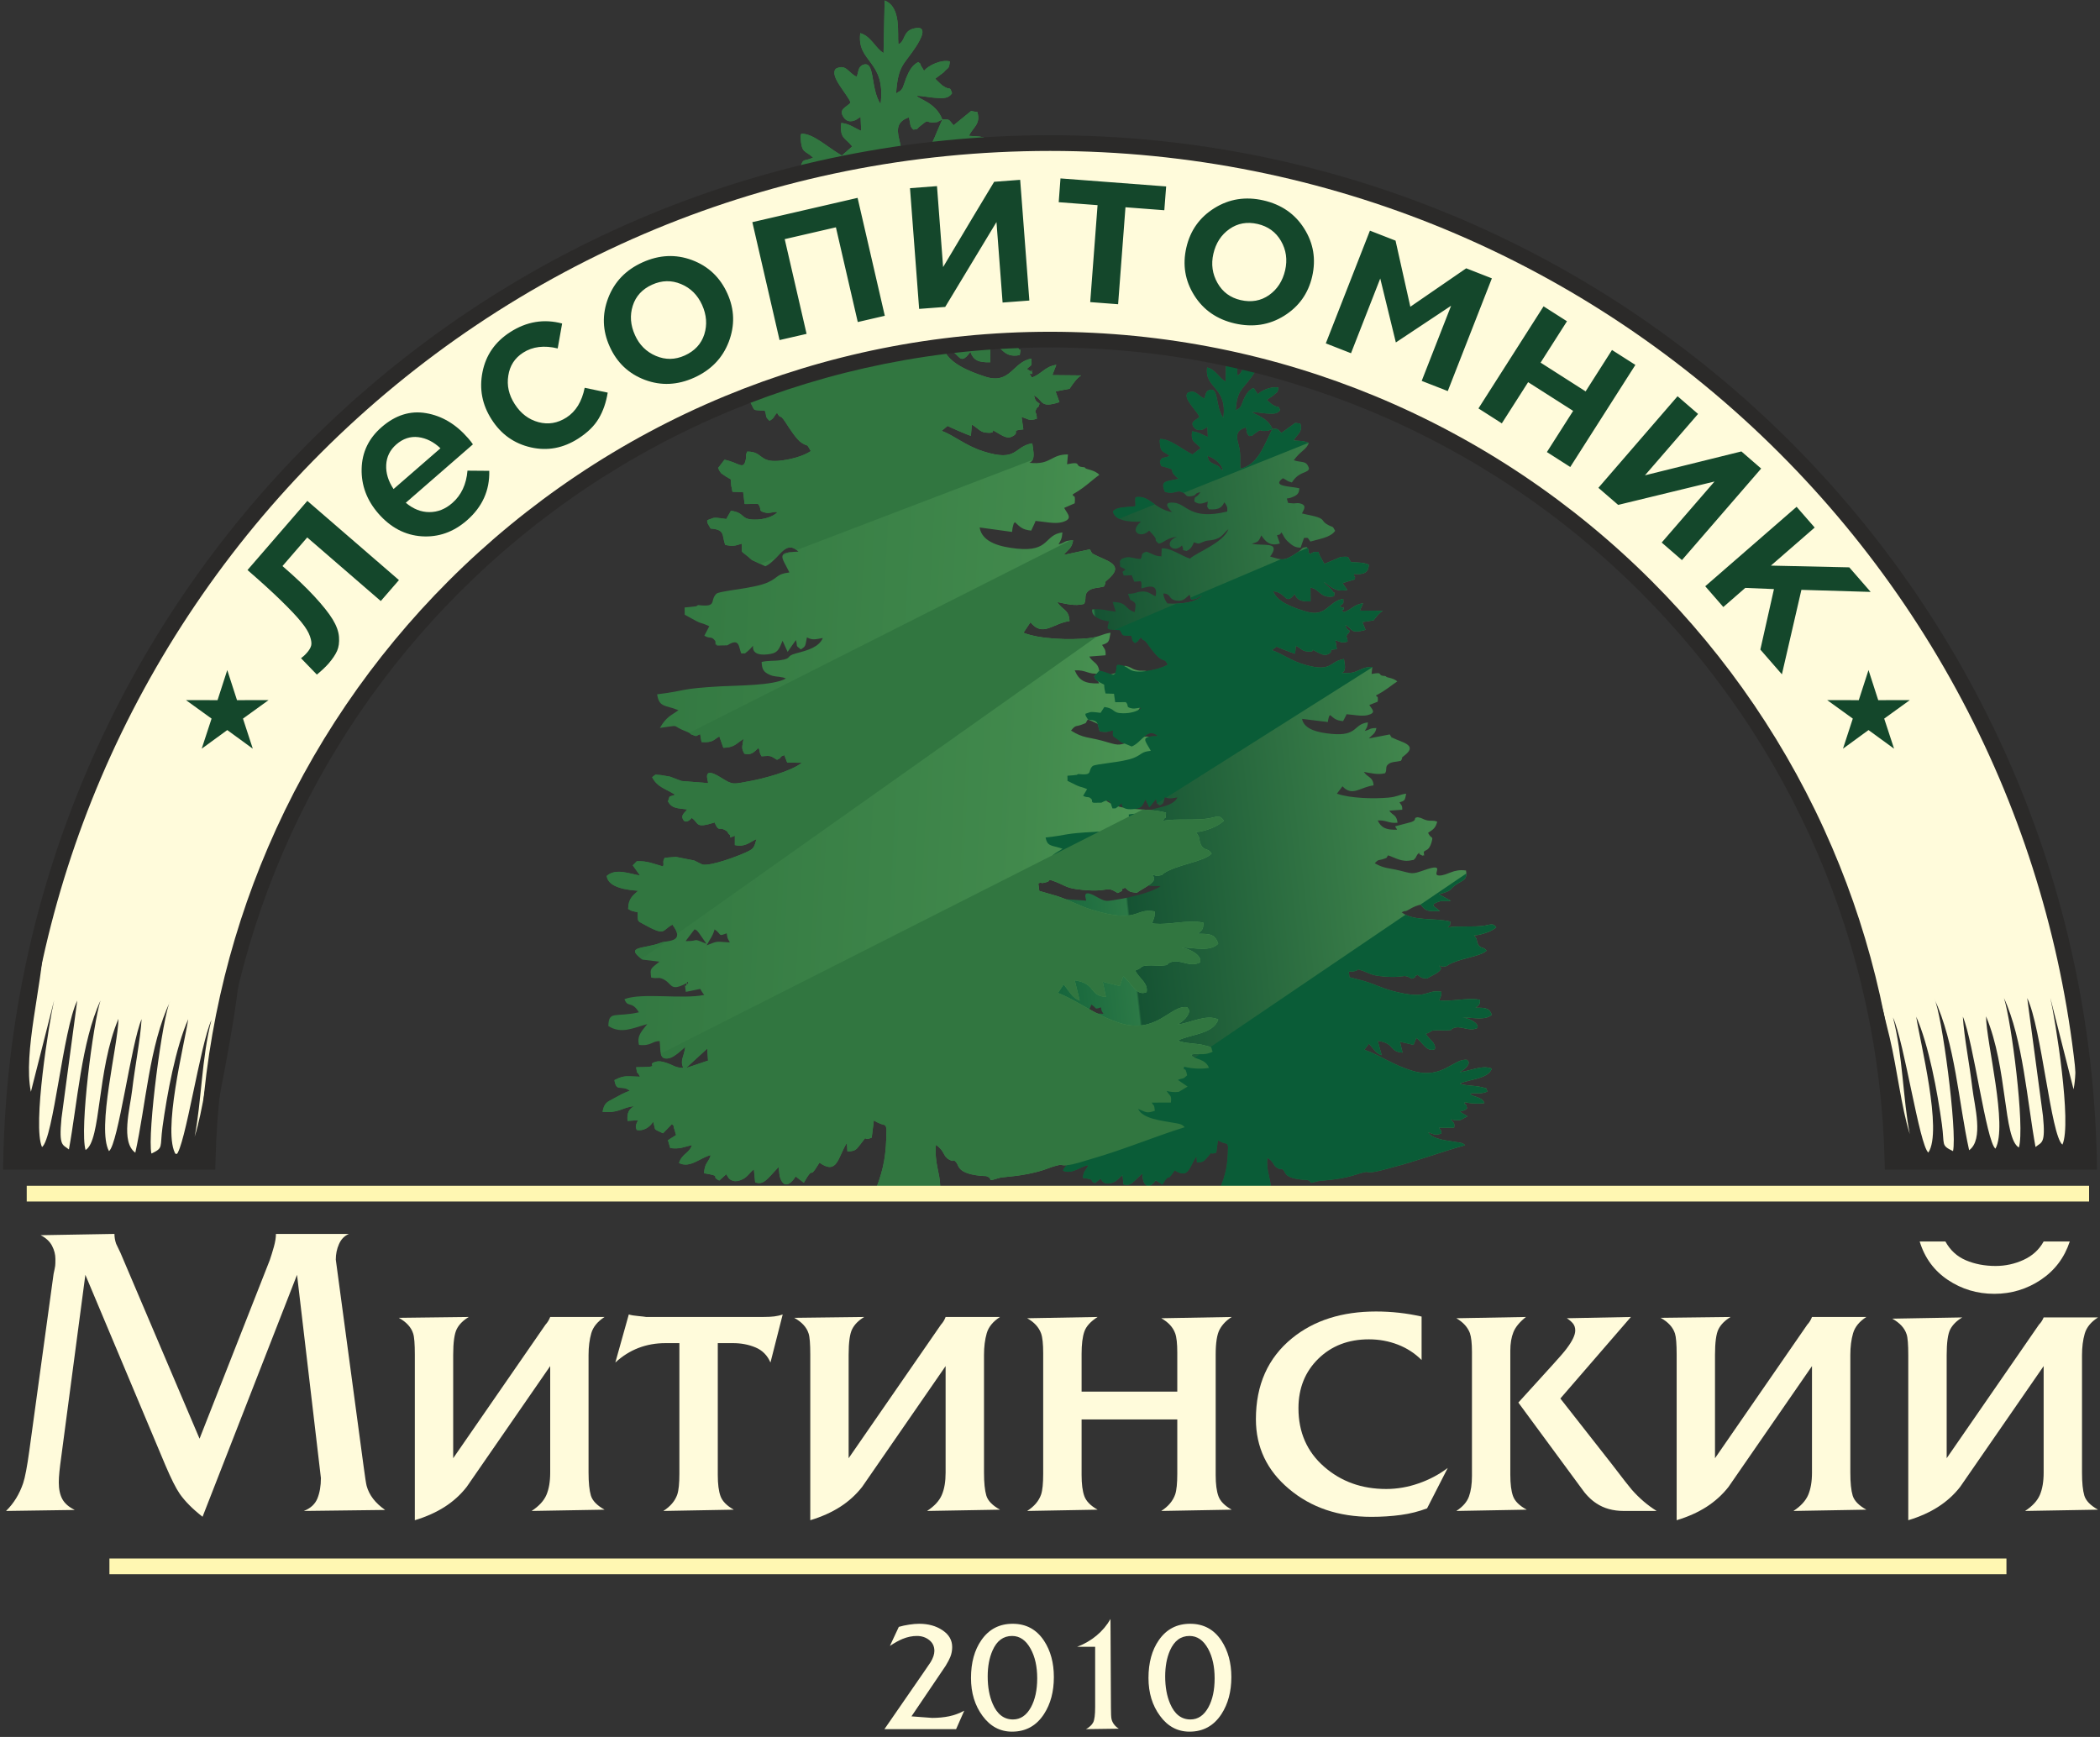
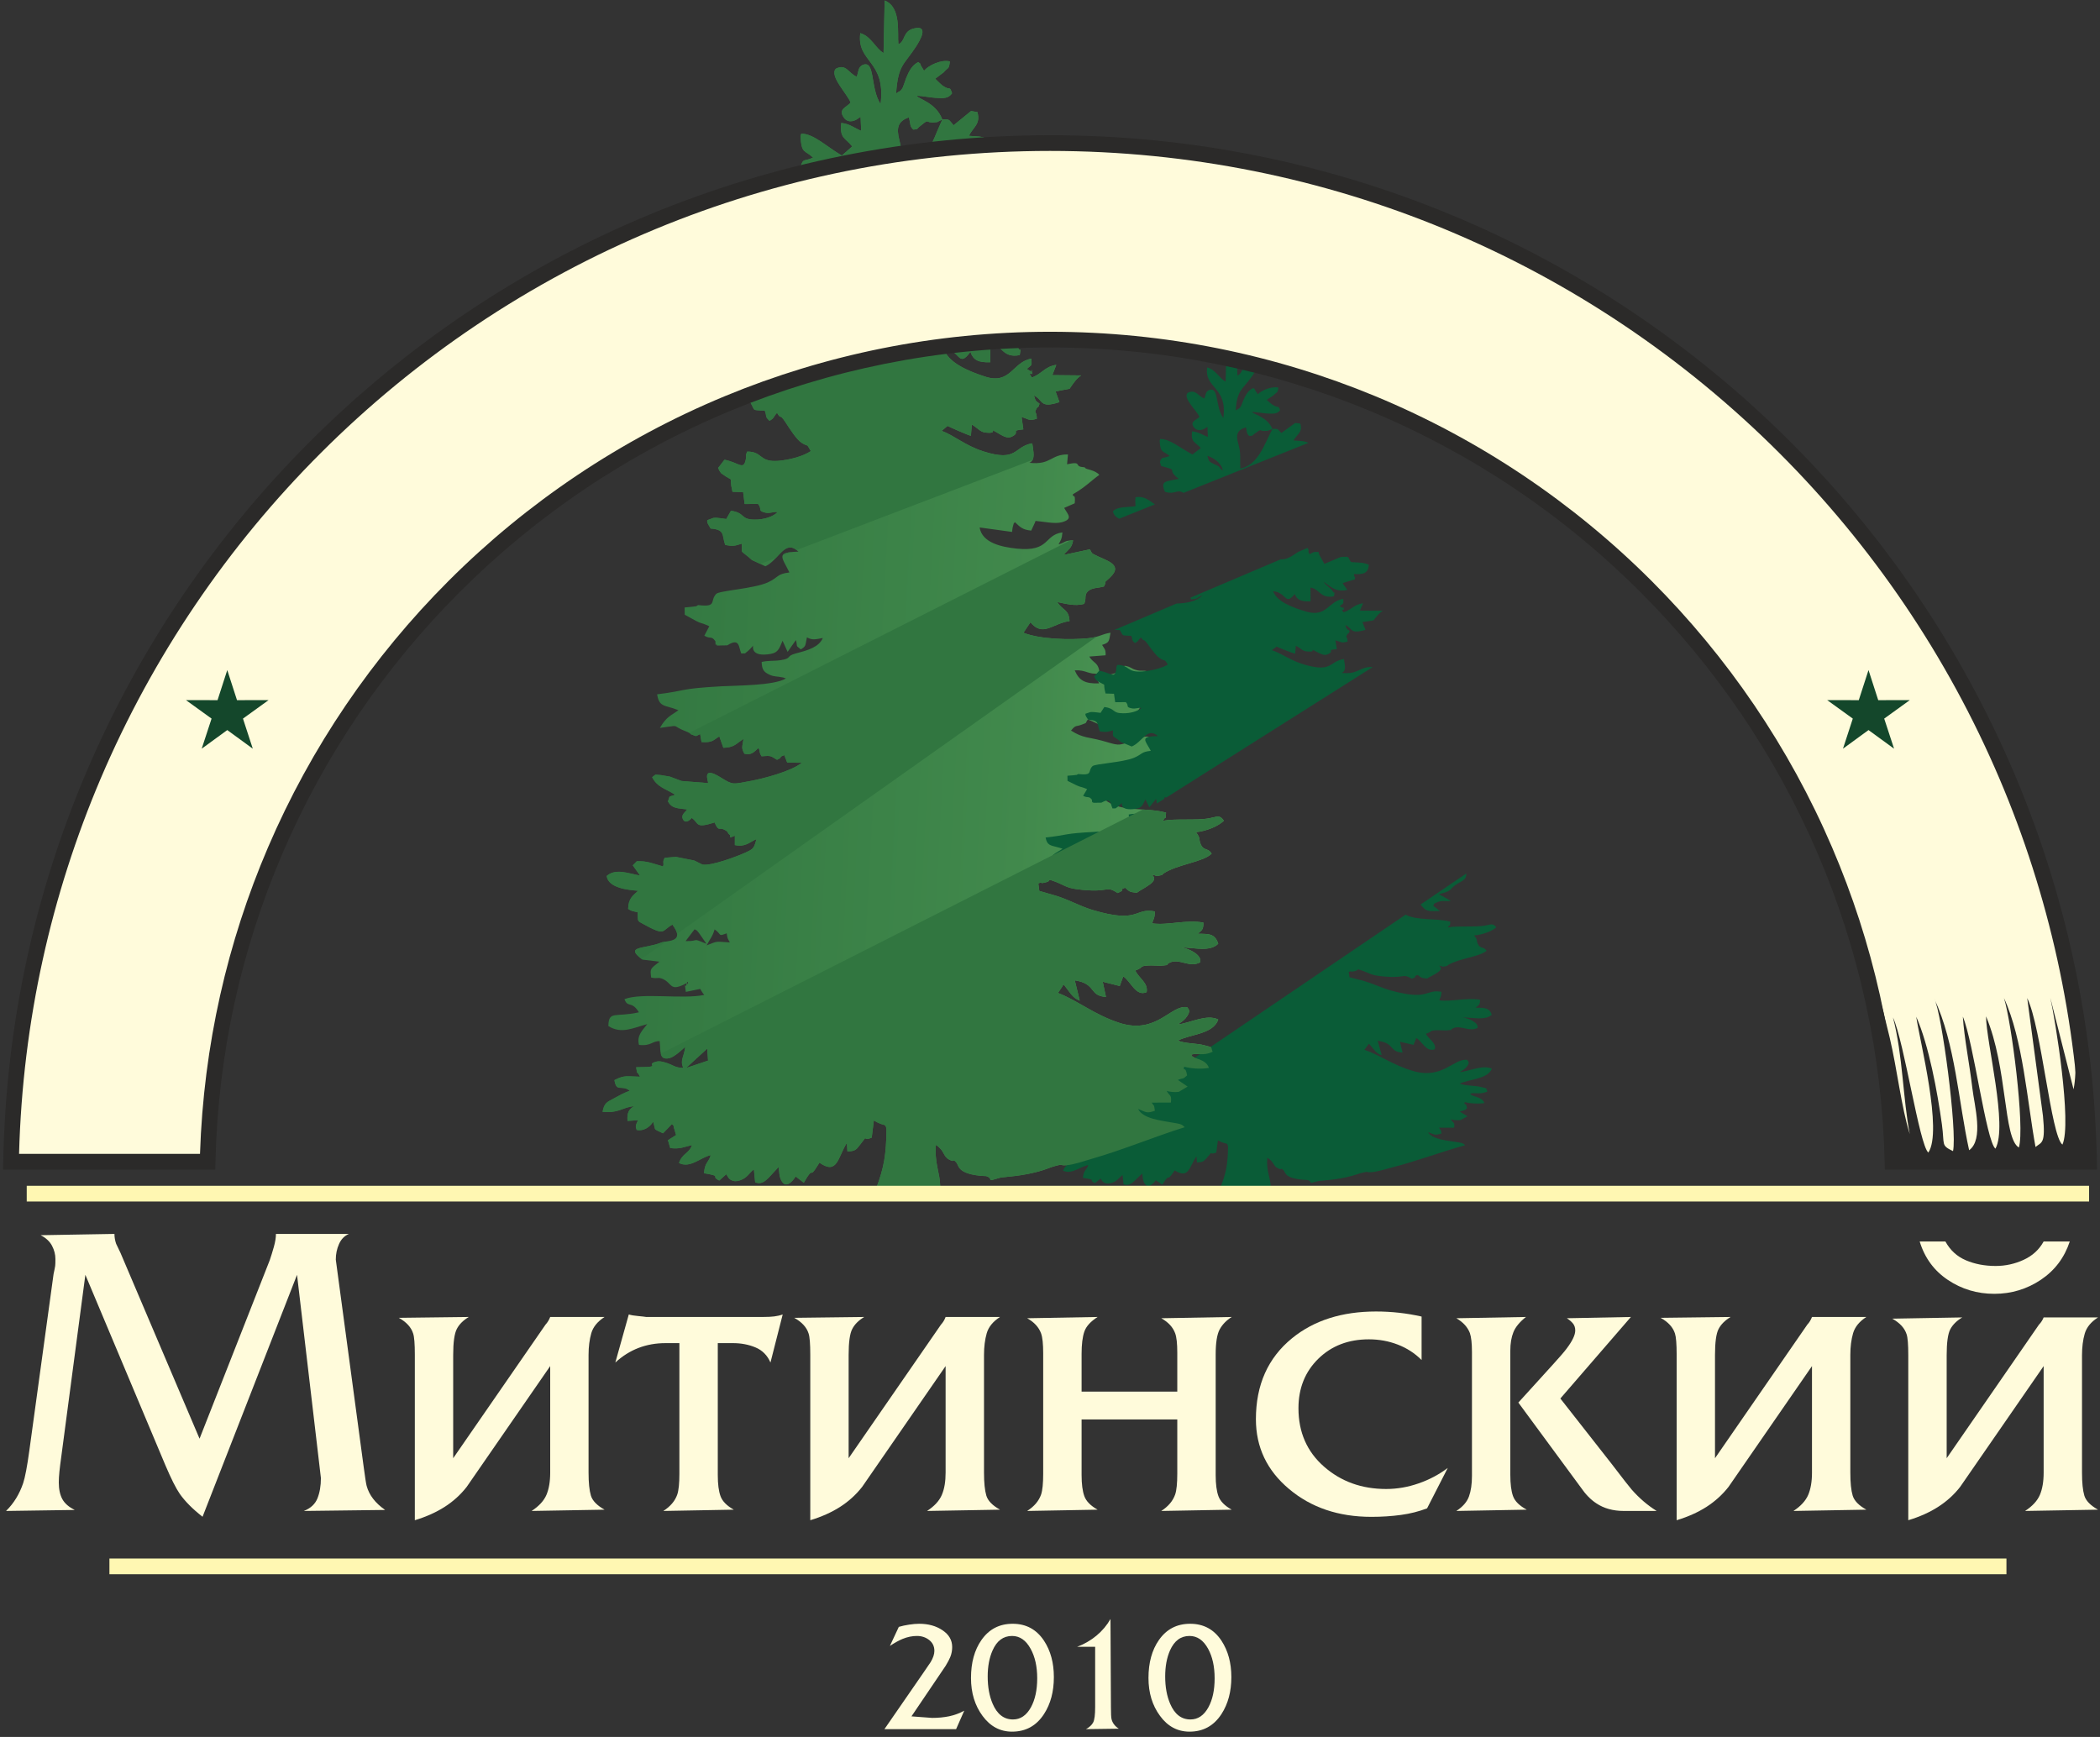
<svg xmlns="http://www.w3.org/2000/svg" width="162" height="134" viewBox="0 0 162 134" fill="none">
  <rect x="0" y="0" width="162" height="134" fill="#333333" stroke="none" />
  <path d="M20.811 97.216C20.913 96.913 21.023 96.568 21.128 96.188C21.234 95.807 21.287 95.476 21.287 95.194H26.915C26.567 95.346 26.313 95.606 26.151 95.98C25.985 96.353 25.904 96.751 25.904 97.177L28.053 113.151C28.162 113.957 28.236 114.45 28.282 114.626C28.476 115.345 28.954 115.965 29.712 116.49L23.435 116.567C23.95 116.37 24.302 116.049 24.485 115.606C24.665 115.162 24.756 114.637 24.756 114.028L22.914 98.35L15.626 117.015C14.869 116.426 14.281 115.835 13.869 115.25C13.566 114.81 13.2 114.077 12.763 113.052L6.585 98.35L4.729 112.369C4.665 112.827 4.616 113.214 4.584 113.531C4.553 113.845 4.535 114.126 4.535 114.366C4.535 114.884 4.627 115.32 4.81 115.655C4.996 115.993 5.317 116.271 5.771 116.49L0.467 116.567C1.066 115.979 1.502 115.264 1.788 114.419C1.932 113.985 2.094 113.151 2.263 111.911L4.133 98.287C4.204 97.959 4.246 97.755 4.257 97.656C4.271 97.558 4.274 97.385 4.274 97.124C4.274 96.783 4.186 96.441 4.014 96.11C3.841 95.779 3.549 95.504 3.137 95.293L8.829 95.194C8.829 95.448 8.871 95.705 8.959 95.955C9.117 96.272 9.23 96.508 9.293 96.653L15.394 110.992L20.811 97.216Z" fill="#FFFBDB" />
  <path d="M42.444 113.612V105.391L36.002 114.711C35.527 115.321 34.956 115.835 34.294 116.258C33.632 116.68 32.867 117.022 32.001 117.282V104.504C32.001 103.68 31.959 103.137 31.871 102.877C31.719 102.394 31.349 101.993 30.765 101.668L36.164 101.602C35.731 101.862 35.421 102.172 35.238 102.531C35.055 102.887 34.96 103.556 34.96 104.532V112.499L42.085 102.19C42.236 102.028 42.356 101.831 42.444 101.602H46.639C46.097 101.95 45.755 102.369 45.614 102.855C45.474 103.345 45.403 103.902 45.403 104.532V113.605C45.403 114.387 45.463 114.979 45.583 115.38C45.702 115.779 46.055 116.145 46.639 116.469L41.011 116.567C41.574 116.198 41.955 115.786 42.152 115.331C42.346 114.873 42.444 114.306 42.444 113.612Z" fill="#FFFBDB" />
  <path d="M52.41 103.62H51.339C49.842 103.62 48.549 104.12 47.468 105.117L48.507 101.408C48.679 101.461 48.926 101.506 49.239 101.531C49.553 101.559 49.754 101.587 49.842 101.601H58.883C59.232 101.601 59.514 101.587 59.729 101.559C59.947 101.531 60.162 101.485 60.38 101.408L59.436 105.117C59.197 104.564 58.813 104.173 58.281 103.951C57.749 103.729 57.172 103.62 56.541 103.62H55.372V112.989V113.802C55.372 114.496 55.442 115.039 55.583 115.426C55.724 115.817 56.066 116.166 56.608 116.469L51.173 116.567C51.716 116.219 52.075 115.796 52.247 115.299C52.357 114.972 52.41 114.44 52.41 113.704V112.957V103.62Z" fill="#FFFBDB" />
  <path d="M72.947 113.612V105.391L66.508 114.711C66.029 115.321 65.462 115.835 64.8 116.258C64.138 116.68 63.373 117.022 62.507 117.282V104.504C62.507 103.68 62.465 103.137 62.377 102.877C62.225 102.394 61.855 101.993 61.27 101.668L66.67 101.602C66.237 101.862 65.927 102.172 65.744 102.531C65.557 102.887 65.466 103.556 65.466 104.532V112.499L72.591 102.19C72.742 102.028 72.862 101.831 72.947 101.602H77.145C76.603 101.95 76.261 102.369 76.12 102.855C75.979 103.345 75.909 103.902 75.909 104.532V113.605C75.909 114.387 75.969 114.979 76.088 115.38C76.205 115.779 76.561 116.145 77.145 116.469L71.517 116.567C72.08 116.198 72.461 115.786 72.654 115.331C72.852 114.873 72.947 114.306 72.947 113.612Z" fill="#FFFBDB" />
  <path d="M93.781 112.989V113.803C93.781 114.496 93.852 115.039 93.993 115.426C94.134 115.817 94.475 116.166 95.018 116.469L89.583 116.567C90.126 116.219 90.485 115.789 90.657 115.292C90.766 114.968 90.819 114.43 90.819 113.693V112.971V109.509H83.437V112.971V113.792C83.437 114.486 83.507 115.032 83.648 115.423C83.789 115.814 84.131 116.166 84.673 116.469L79.238 116.567C79.781 116.219 80.14 115.796 80.313 115.299C80.422 114.972 80.475 114.44 80.475 113.704V112.957V105.18V104.402C80.475 103.683 80.422 103.176 80.313 102.873C80.14 102.394 79.781 102.003 79.238 101.7L84.673 101.602C84.131 101.95 83.789 102.324 83.648 102.736C83.507 103.144 83.437 103.718 83.437 104.451V105.159V107.36H90.819V105.159V104.352C90.819 103.662 90.766 103.165 90.657 102.866C90.485 102.391 90.126 102.003 89.583 101.7L95.018 101.602C94.606 101.862 94.296 102.183 94.088 102.563C93.884 102.944 93.781 103.588 93.781 104.497V105.215V112.989Z" fill="#FFFBDB" />
  <path d="M109.666 104.923C109.145 104.402 108.532 104.004 107.827 103.732C107.123 103.461 106.38 103.327 105.601 103.327C104.016 103.327 102.717 103.827 101.695 104.828C100.677 105.828 100.167 107.1 100.167 108.646C100.167 110.495 100.825 111.995 102.135 113.144C103.449 114.299 105.048 114.873 106.933 114.873C107.778 114.873 108.613 114.729 109.437 114.44C110.261 114.155 111.011 113.757 111.684 113.249L110.089 116.367C109.462 116.603 108.789 116.779 108.074 116.874C107.355 116.972 106.598 117.022 105.795 117.022C103.259 117.022 101.139 116.307 99.437 114.87C97.733 113.44 96.884 111.643 96.884 109.491C96.884 106.839 97.814 104.754 99.68 103.236C101.371 101.862 103.53 101.179 106.154 101.179C107.345 101.179 108.518 101.309 109.666 101.57V104.923Z" fill="#FFFBDB" />
  <path d="M117.715 101.602C117.225 101.993 116.904 102.384 116.749 102.774C116.591 103.165 116.51 103.641 116.51 104.204C116.51 104.638 116.51 104.976 116.51 105.215V112.957V113.767C116.51 114.486 116.58 115.039 116.721 115.426C116.862 115.817 117.214 116.166 117.778 116.469L112.347 116.567C112.847 116.24 113.171 115.867 113.322 115.444C113.474 115.021 113.551 114.496 113.551 113.866V112.957V105.215V104.303C113.551 103.63 113.495 103.144 113.389 102.838C113.213 102.383 112.868 102.003 112.347 101.7L117.715 101.602ZM117.13 108.206L119.824 105.24C120.332 104.676 120.68 104.282 120.853 104.042C121.297 103.458 121.519 102.989 121.519 102.644C121.519 102.426 121.459 102.25 121.346 102.109C121.233 101.968 121.075 101.831 120.87 101.7L125.812 101.602L120.37 107.892L124.329 112.94C125.199 114.084 125.717 114.739 125.868 114.912C126.46 115.585 127.098 116.131 127.799 116.567H125.259C124.438 116.567 123.73 116.37 123.146 115.979C122.713 115.697 122.311 115.285 121.941 114.743L117.13 108.206Z" fill="#FFFBDB" />
  <path d="M139.782 113.612V105.391L133.343 114.711C132.864 115.321 132.293 115.835 131.635 116.258C130.973 116.68 130.208 117.022 129.342 117.282V104.504C129.342 103.68 129.296 103.137 129.211 102.877C129.056 102.394 128.69 101.993 128.105 101.668L133.505 101.602C133.072 101.862 132.762 102.172 132.575 102.531C132.392 102.887 132.3 103.556 132.3 104.532V112.499L139.422 102.19C139.577 102.028 139.694 101.831 139.782 101.602H143.977C143.434 101.95 143.096 102.369 142.952 102.855C142.811 103.345 142.74 103.902 142.74 104.532V113.605C142.74 114.387 142.8 114.979 142.92 115.38C143.04 115.779 143.392 116.145 143.977 116.469L138.352 116.567C138.915 116.198 139.292 115.786 139.489 115.331C139.683 114.873 139.782 114.306 139.782 113.612Z" fill="#FFFBDB" />
  <path d="M150.074 95.779C150.443 96.452 150.968 96.935 151.651 97.227C152.335 97.519 153.099 97.667 153.944 97.667C154.705 97.667 155.424 97.509 156.107 97.195C156.79 96.882 157.305 96.41 157.653 95.779H159.668C159.256 97.026 158.516 98.009 157.442 98.731C156.368 99.45 155.17 99.816 153.846 99.816C152.525 99.816 151.331 99.457 150.267 98.745C149.207 98.037 148.478 97.051 148.09 95.779H150.074ZM157.653 113.612V105.391L151.211 114.711C150.736 115.321 150.165 115.835 149.503 116.258C148.844 116.68 148.08 117.022 147.21 117.282V104.557C147.21 103.732 147.168 103.19 147.08 102.936C146.928 102.461 146.562 102.059 145.974 101.732L151.373 101.637C150.94 101.897 150.634 102.204 150.447 102.556C150.264 102.915 150.172 103.581 150.172 104.553V112.499L157.294 102.19C157.446 102.038 157.565 101.852 157.653 101.637H161.848C161.306 101.982 160.964 102.401 160.823 102.887C160.682 103.37 160.612 103.93 160.612 104.557V113.612C160.612 114.391 160.672 114.982 160.792 115.384C160.911 115.778 161.264 116.145 161.848 116.469L156.22 116.567C156.787 116.198 157.164 115.786 157.361 115.331C157.555 114.873 157.653 114.306 157.653 113.612Z" fill="#FFFBDB" />
  <path d="M8.441 120.237H154.783V121.449H8.441V120.237Z" fill="#FFF7B2" />
-   <path fill-rule="evenodd" clip-rule="evenodd" d="M83.736 84.043L83.785 84.698L82.439 85.1L83.736 84.043ZM83.697 78.379C83.904 78.013 84.049 77.925 84.19 77.502C84.651 77.784 84.362 77.907 84.93 77.717C84.986 78.027 84.968 77.964 85.123 78.214C84.204 78.172 84.422 78.122 83.697 78.379ZM82.957 77.495C83.179 77.615 83.024 77.485 83.232 77.703L83.69 78.291C82.742 77.939 83.302 78.158 82.404 78.144L82.957 77.495ZM90.058 46.553C89.903 46.345 89.773 46.123 89.744 45.785C90.4 45.816 90.076 46.232 90.766 46.338C91.319 46.419 91.495 46.081 91.763 45.891C91.851 46.031 91.78 46.024 91.889 46.243C92.382 46.222 92.326 46.123 92.738 45.922C92.287 46.517 90.988 46.616 90.058 46.553ZM93.14 35.165C93.636 35.327 94.263 35.754 94.327 36.306C93.908 36.007 94.302 36.088 93.647 35.796C93.291 35.634 93.249 35.584 93.14 35.165ZM98.155 33.091C97.483 34.404 97.046 35.863 95.683 36.155C95.641 35.331 95.75 35.007 95.521 34.218C95.327 33.542 95.429 33.179 96.106 32.971C96.116 32.992 96.123 33.024 96.127 33.034C96.215 33.365 96.151 33.447 96.38 33.64C96.725 33.602 96.542 33.633 96.764 33.471C97.454 32.974 97.035 33.299 97.68 33.242C98.194 33.196 97.56 33.295 97.93 33.186L98.155 33.091ZM89.501 33.869L89.459 34.003C89.515 35 89.72 34.746 90.23 35.176C89.674 35.405 89.635 35.194 89.477 35.634L89.575 35.954C91.104 36.352 89.857 36.12 90.928 36.937C90.023 37.166 89.459 37.029 89.868 37.941C90.681 38.184 90.752 37.722 91.276 38.011C91.537 38.156 91.449 38.374 91.942 38.272C92.428 38.173 91.988 38.124 92.601 37.962C92.231 38.554 92.161 38.135 92.132 38.691C92.527 38.962 92.728 38.846 93.175 38.702C93.126 39.138 93.062 39.015 93.26 39.293C94.151 39.353 94.26 39.082 94.454 38.751C94.654 39.05 94.7 39.1 94.672 39.462C91.829 40.16 91.555 38.881 90.586 38.783C89.554 38.677 90.266 39.346 90.417 39.508C88.984 39.241 88.709 38.18 87.603 38.36C87.546 38.617 87.603 38.839 87.592 39.054C86.884 39.153 86.215 39.072 85.856 39.441C85.972 40.163 87.057 40.28 88.015 40.248C87.043 41.051 88.033 41.572 88.649 40.938C88.667 40.959 88.695 40.988 88.709 41.002C89.533 41.836 88.85 41.488 89.385 41.939C89.797 41.889 89.927 41.523 90.794 41.407C89.642 41.882 90.512 42.766 91.181 42.08C91.424 42.647 91.026 42.347 91.534 42.509C91.858 42.358 91.96 42.175 92.104 41.836C92.513 41.963 92.382 41.984 92.812 41.808C93.203 41.643 93.217 41.741 93.661 41.632C94.274 41.484 94.394 41.129 94.76 40.825C94.394 41.872 92.231 42.654 91.801 43.097C91.153 42.9 90.315 42.252 89.618 42.305L89.589 42.921C89.065 42.911 88.85 42.692 88.445 42.562C87.913 42.717 88.205 42.801 87.987 43.126C87.201 43.076 87.194 42.83 86.518 43.122L86.388 43.277L86.405 43.71L86.825 43.936C86.507 44.203 86.585 44.006 86.687 44.404L87.303 44.38L87.501 44.876L87.987 44.841C88.043 44.94 88.029 44.841 88.057 45.052C88.061 45.066 88.047 45.394 88.047 45.397C88.261 45.366 89.41 44.851 89.146 46C88.793 45.855 88.596 45.605 88.11 45.633C87.603 45.658 87.737 45.788 87.015 45.813L87.187 46.271C87.73 46.535 87.61 46.637 87.532 47.222C86.729 46.982 87.008 46.447 85.831 46.444L86.071 47.187C85.437 47.123 84.863 46.93 84.257 47.018C84.165 47.581 84.926 47.863 85.556 47.937C85.349 48.648 85.32 48.571 86.388 48.61C86.708 49.12 86.437 48.99 87.272 49.06C87.409 49.388 87.244 49.349 87.557 49.614C87.885 49.434 87.758 49.423 88.015 49.173C88.279 49.582 88.156 49.173 88.519 49.666C88.779 50.022 89.202 50.631 89.522 50.815C89.977 51.075 89.787 50.793 90.09 51.273C89.614 51.561 88.769 51.758 88.1 51.804C86.891 51.892 87.159 51.297 86.187 51.297C86.06 51.544 86.155 51.491 86.095 51.737C85.954 52.347 85.694 51.903 84.796 51.744C84.69 51.85 84.528 52.065 84.401 52.192C84.479 52.354 84.475 52.35 84.588 52.488C85.511 53.093 85.004 52.449 85.285 53.502L85.937 53.523L86.028 54.175L86.846 54.168C87.134 54.456 86.786 54.545 87.314 54.65C87.596 54.707 87.797 54.573 88.05 54.622C87.754 54.879 87.201 55.038 86.617 55.027C85.747 55.017 86.078 54.657 85.19 54.545L84.901 54.995L84.556 54.953C84.38 54.939 84.285 54.918 84.105 54.939L83.736 55.062C83.707 55.224 83.831 55.323 83.94 55.52C84.852 55.584 84.62 55.88 84.838 56.422C85.296 56.496 85.394 56.485 85.856 56.348C85.863 56.982 85.719 56.626 86.479 57.246L87.303 57.591C88.142 57.243 88.49 56.066 89.329 56.785C87.885 56.82 88.335 57.098 88.776 57.926C87.994 58.007 88.117 58.201 87.462 58.468C86.596 58.824 84.479 58.919 84.281 59.106C83.873 59.486 84.376 59.849 83.172 59.715C82.939 59.842 83.2 59.747 82.834 59.807C82.742 59.821 82.475 59.835 82.348 59.846L82.351 60.244C83.637 60.899 83.112 60.568 83.862 60.878L83.556 61.395C83.933 61.6 83.978 61.374 84.232 61.695C84.25 61.716 84.218 62.047 84.302 61.846C84.31 61.829 84.317 61.899 84.331 61.934L84.972 61.924C85.743 61.48 85.655 62.043 85.824 62.371C86.222 62.339 85.919 62.434 86.208 62.255C86.268 62.216 86.349 62.132 86.405 62.082L86.546 61.945C86.553 61.966 86.37 62.589 87.624 62.396C88.11 62.318 88.163 62.068 88.357 61.674L88.667 62.283C88.818 62.082 89.019 61.829 89.177 61.635C89.293 62.029 89.114 61.895 89.473 62.146C89.801 61.962 89.737 61.969 89.85 61.487C90.181 61.656 90.4 61.593 90.826 61.522C90.586 62.022 89.931 62.188 89.181 62.364C88.512 62.522 88.98 62.639 88.216 62.741C87.797 62.797 87.529 62.744 87.075 62.836C87.085 63.245 87.201 63.389 87.54 63.53C87.856 63.66 88.001 63.611 88.395 63.688L88.561 63.741C87.828 64.139 85.521 64.121 84.556 64.171C81.929 64.305 82.527 64.407 80.661 64.611C80.77 65.217 81.027 65.213 81.597 65.365L81.967 65.478C81.562 65.763 81.252 65.798 80.83 66.45L81.354 66.386C81.904 66.319 81.678 66.334 82.122 66.524L82.612 66.714C82.869 66.837 82.538 66.735 82.816 66.827C83.14 66.936 82.985 66.915 83.302 66.791L83.383 67.228C84.074 67.267 84.098 67.123 84.475 66.918L84.725 67.542C85.394 67.531 85.493 67.323 85.958 67.059C85.888 67.513 85.81 67.52 86.014 67.866C86.444 67.975 86.627 67.753 86.877 67.552C87.015 67.788 86.884 67.739 87.067 68.01C87.663 67.975 87.592 67.964 88.015 68.2C88.48 68.007 87.99 68.105 88.466 67.947L88.642 68.355L89.537 68.362C88.903 68.827 87.208 69.232 86.3 69.377C85.285 69.539 85.335 69.599 84.549 69.162C83.348 68.493 83.82 69.401 83.788 69.482L82.157 69.363L81.45 69.123L80.9 69.039C80.474 69.025 80.65 68.951 80.354 69.158C80.678 69.704 81.118 69.757 81.77 70.116C81.337 70.271 81.471 70.106 81.323 70.486C81.576 70.881 81.9 70.853 82.51 70.923C82.372 71.085 82.108 71.229 82.242 71.458C82.39 71.715 82.644 71.536 82.784 71.391C83.253 71.677 82.957 71.987 84.193 71.638L84.236 71.737C84.451 72.131 84.475 71.899 84.753 72.022C85.102 72.173 84.905 72.173 85.134 72.332C85.215 72.388 84.951 72.554 85.43 72.367L85.426 72.878C86.05 73.001 86.314 72.733 86.754 72.55C86.603 73.054 86.578 73.082 86.088 73.286C85.56 73.501 83.993 74.029 83.44 73.945L82.936 73.723L81.812 73.526L81.129 73.572C80.949 73.825 81.122 73.882 81.013 74.047C80.449 73.906 80.062 73.737 79.414 73.762L79.167 73.987L79.611 74.544C78.977 74.463 78.128 74.118 77.564 74.572C77.66 75.231 78.857 75.34 79.495 75.386C79.181 75.639 78.892 75.805 78.882 76.375C79.114 76.516 79.125 76.481 79.463 76.562C79.491 77.08 79.421 77.02 79.791 77.2C81.221 77.904 80.914 77.569 81.597 77.242C81.65 77.326 82.26 77.943 81.545 78.108C81.513 78.115 81.481 78.122 81.446 78.129L80.96 78.207C80.935 78.218 80.907 78.228 80.879 78.235C79.858 78.591 78.621 78.401 79.759 79.158L80.802 79.274C80.213 79.686 80.231 79.647 80.294 80.144C80.675 80.218 80.699 80.12 80.939 80.197C81.643 80.426 81.372 80.989 82.499 80.433C82.605 80.708 82.552 80.081 82.446 80.57C82.415 80.708 82.312 80.303 82.425 80.93L83.302 80.768C83.415 80.908 83.26 80.718 83.408 80.915C83.485 81.021 83.457 81 83.552 81.095C82.193 81.349 79.745 80.958 78.66 81.324C78.857 81.831 79.086 81.384 79.544 82.046C78.082 82.342 77.698 81.933 77.667 82.8C78.459 83.261 79.192 82.902 80.055 82.698C79.805 83.004 79.385 83.304 79.547 83.839C80.298 83.913 80.365 83.61 80.816 83.631C80.893 84.156 80.745 84.698 81.414 84.564C81.731 84.498 82.263 84.043 82.386 83.941C82.316 84.487 82.045 84.677 82.267 85.093C81.77 85.1 81.65 84.934 81.2 84.811C80.981 84.751 80.794 84.705 80.576 84.762C79.872 84.948 81.129 85.047 79.371 85.061C79.484 85.611 79.364 85.139 79.611 85.582C78.84 85.572 78.674 85.47 78.044 85.766C78.163 86.47 78.473 85.991 78.984 86.35C78.635 86.456 78.368 86.593 77.984 86.78C77.582 86.974 77.413 87.019 77.314 87.506C78.325 87.587 78.438 87.287 79.245 87.192C78.931 87.372 78.808 87.537 78.843 88.006L79.495 87.967C79.269 88.316 79.385 88.428 79.385 88.428C79.385 88.411 79.396 88.478 79.407 88.502C79.808 88.58 80.199 88.365 80.418 88.052C80.428 88.073 80.435 88.104 80.439 88.118L80.495 88.309C80.548 88.464 80.467 88.446 80.752 88.573L81.023 88.686L81.573 88.178C81.77 88.372 81.601 88.178 81.721 88.467C81.774 88.594 81.77 88.675 81.83 88.777L81.326 89.062L81.467 89.496C82.084 89.559 82.277 89.436 82.799 89.33C82.636 89.781 82.196 89.788 82.002 90.313C82.679 90.633 83.344 89.992 83.954 89.883C83.778 90.355 83.602 90.239 83.535 90.873C84.718 91.049 83.88 91.021 84.472 91.274L84.901 90.929C84.996 91.031 85.021 91.204 85.292 91.285C85.475 91.338 85.648 91.299 85.814 91.239C86.204 91.098 86.303 90.869 86.596 90.658L86.673 91.373C87.198 91.538 87.402 91.207 88.11 90.535C88.17 90.845 88.135 91.024 88.283 91.278C88.557 91.75 88.984 91.31 89.16 91.049L89.66 91.394C90.336 90.341 89.921 91.31 90.526 90.429L90.618 90.295C91.727 90.996 91.742 89.992 92.302 89.207L92.333 89.675C92.862 89.675 92.89 89.552 93.182 89.228C93.721 88.626 93.115 89.175 93.827 88.921L93.953 87.981C94.661 88.358 94.661 88.083 94.735 88.471C94.711 89.837 94.591 90.549 94.091 91.722C94.831 91.849 97.145 91.637 98.029 91.588C98.011 90.827 97.673 90.359 97.761 89.316C98.328 89.654 98.169 89.939 98.596 90.137C98.983 90.316 98.751 90.024 99.015 90.285C99.106 90.376 99.099 90.496 99.265 90.651C99.677 91.028 100.843 91.028 100.846 91.031C101.399 91.197 100.709 91.383 101.695 91.123C101.893 91.07 103.118 91.052 104.344 90.7C104.675 90.605 104.823 90.538 105.101 90.471C105.626 90.344 105.288 90.457 105.77 90.433C106.207 90.411 106.862 90.204 107.296 90.091C109.31 89.577 111.142 88.872 113.026 88.351C112.822 88.147 112.632 88.157 112.29 88.101C111.628 87.988 110.459 87.897 110.166 87.347C110.695 87.541 110.691 87.601 111.198 87.449C111.145 87.065 111.145 87.224 111.005 87.002L112.177 86.998C112.241 86.555 112.1 86.653 111.92 86.357C112.072 86.407 112.406 86.445 112.663 86.41L113.206 86.121L112.607 85.755C113.023 85.618 112.878 85.748 113.174 85.508C113.061 84.899 112.921 85.385 112.991 85.029C113.389 85.128 113.984 85.177 114.513 85.1C114.326 84.582 113.53 84.61 113.459 84.424C113.449 84.392 113.41 84.399 113.389 84.385C113.773 84.244 114.104 84.48 114.742 84.212C114.59 83.895 114.809 84.004 114.28 83.867C113.734 83.73 113.076 83.783 112.607 83.599C113.378 83.244 114.787 83.247 115.083 82.444C114.365 82.134 113.407 82.624 112.607 82.715C112.744 82.627 112.956 82.507 113.076 82.377C113.474 81.954 113.231 81.863 113.178 81.771C112.177 81.609 111.311 83.286 109.029 82.631C107.472 82.183 106.507 81.423 105.253 80.986L105.542 80.606C105.552 80.56 105.577 80.549 105.594 80.525C105.623 80.546 105.651 80.574 105.668 80.591L106.038 81.032C106.218 81.233 106.341 81.314 106.588 81.409L106.281 80.296C107.63 80.486 107.127 81.134 108.197 81.208L107.997 80.37L109.043 80.609L109.254 80.081C109.698 80.313 110.025 81.215 110.691 80.944C110.793 80.429 110.23 80.197 109.994 79.757C110.582 79.57 110.166 79.489 110.973 79.478C111.177 79.475 111.484 79.507 111.656 79.486C112.339 79.408 111.688 79.531 112.082 79.338C112.671 79.049 113.301 79.633 113.977 79.306C114.094 78.904 113.319 78.566 112.836 78.489C113.646 78.506 114.59 78.742 115.083 78.284C114.879 77.735 114.537 77.749 113.826 77.742C114.055 77.548 114.182 77.552 114.171 77.129C113.093 76.953 111.977 77.295 111.036 77.171C111.11 76.876 111.177 76.967 111.198 76.516C109.916 76.298 110.275 77.207 107.394 76.442C106.489 76.203 105.813 75.812 104.925 75.604L104.104 75.389L104.045 74.981C104.27 74.882 104.154 74.984 104.348 74.952L104.506 74.921C104.531 74.917 104.562 74.903 104.587 74.9C104.837 74.84 104.52 74.688 105.112 74.892C105.619 75.069 105.77 75.22 106.401 75.297C108.49 75.544 108.116 75.047 108.912 75.505C109.529 75.276 108.849 75.393 109.367 75.216C109.666 75.445 109.634 75.449 110.092 75.491C110.409 75.259 111.561 74.857 111.005 74.505C111.339 74.537 111.205 74.621 111.515 74.544C111.917 74.445 111.491 74.582 111.727 74.438C112.551 73.938 114.175 73.811 114.678 73.346C114.467 73.033 114.206 73.188 114.034 72.881C113.85 72.554 114.034 72.522 113.713 72.17C114.365 72.117 115.108 71.832 115.428 71.539C115.164 71.205 115.055 71.321 114.541 71.409C113.724 71.546 112.406 71.409 111.691 71.55C111.917 71.159 111.818 71.687 111.882 71.099C110.61 70.786 109.081 71.103 108.127 70.384C108.433 70.219 108.317 70.345 108.528 70.257C108.683 70.194 109.039 69.916 109.596 69.792C109.747 69.975 109.863 70.152 110.12 70.24C110.363 70.321 110.776 70.282 111.082 70.282L110.554 69.873C110.747 69.68 110.388 69.81 110.916 69.588C111.276 69.44 111.48 69.567 111.92 69.496L111.005 68.986C112.146 68.69 111.73 68.637 112.339 68.232C112.829 67.908 113.216 67.897 113.093 67.158C112.093 67.013 111.688 67.538 111.033 67.545C110.325 67.556 111.698 66.481 109.853 67.137C108.884 67.478 108.965 67.397 107.947 67.154C107.102 66.95 106.803 67.02 106.052 66.601C106.366 66.252 106.327 66.415 106.778 66.249C107.053 66.15 106.898 66.238 107.081 65.988C107.658 66.182 108.155 66.538 108.895 66.365C109.159 66.302 108.948 66.432 109.138 66.252C109.296 66.108 109.208 66.02 109.483 65.784C109.557 65.964 109.324 65.812 109.747 66.016C109.842 65.9 109.891 66.224 109.835 65.714C110.039 65.527 110.159 65.626 110.353 65.206L110.409 65.055C110.416 65.03 110.43 65.002 110.434 64.977C110.582 64.424 110.437 64.798 110.166 64.252C110.624 63.956 110.74 63.854 110.871 63.389C110.452 63.241 110.437 63.382 110.011 63.269C109.715 63.188 109.754 63.114 109.367 63.047C108.965 63.097 109.36 63.234 108.905 63.407C108.881 63.417 108.803 63.435 108.775 63.445L107.655 63.741C107.599 63.931 107.609 63.66 107.775 64.009C106.915 64.037 106.552 63.861 106.281 63.297C107.017 63.262 107.07 63.537 107.81 63.473C107.732 62.822 107.451 62.945 107.172 62.54L108.173 62.47C108.194 62.128 108.078 62.096 107.958 61.899C108.391 61.772 108.377 61.74 108.476 61.23C107.933 61.304 107.81 61.466 107.13 61.533C105.992 61.642 104.126 61.589 103.132 61.23L103.562 60.663C104.333 61.49 104.925 60.715 105.961 60.592C105.922 59.923 105.517 60.015 105.214 59.55C105.749 59.648 106.292 59.789 106.852 59.655C107.024 59.367 106.834 59.166 107.095 58.958C107.341 58.754 107.68 58.792 108.071 58.697C108.349 58.239 107.88 58.673 108.437 58.208C109.328 57.465 108.127 57.264 107.479 56.943C107.109 56.764 107.56 57.077 107.299 56.813C107.282 56.795 107.222 56.658 107.204 56.661L105.601 56.968C105.851 56.686 106.105 56.616 106.179 56.165C105.601 56.179 105.767 56.263 105.284 56.39C105.422 56.168 105.496 56.094 105.524 55.732C104.383 55.862 104.774 56.809 102.731 56.619C101.78 56.531 100.596 56.306 100.445 55.46L102.435 55.703C102.456 55.573 102.453 55.51 102.498 55.369C102.565 55.161 102.509 55.291 102.611 55.168C102.939 55.439 103.051 55.58 103.611 55.633L103.844 55.186C103.847 55.14 103.865 55.129 103.879 55.101C104.393 55.14 105.066 55.281 105.499 55.172C106.207 54.992 105.852 54.742 105.633 54.39L106.281 54.133C106.348 53.509 106.137 53.875 106.168 53.639C106.933 53.248 107.282 52.9 107.789 52.572C107.5 52.29 106.965 52.287 106.926 52.195C106.912 52.164 106.869 52.171 106.845 52.153C106.161 52.128 106.82 51.804 105.809 51.995L105.866 51.456C104.798 51.445 104.837 52.044 103.499 51.913C103.872 51.773 103.749 51.325 103.675 50.843C102.512 51.026 102.794 51.896 100.66 51.283C99.561 50.969 98.885 50.417 98.117 50.159L98.48 49.888C98.553 49.938 99.758 50.41 99.909 50.434L99.966 49.818C100.322 49.994 100.459 50.223 100.811 50.258C101.713 50.343 100.868 49.923 101.547 50.276C101.833 50.42 102.132 50.61 102.424 50.48C103.002 50.223 102.259 50.149 103.125 50.082L103.02 49.399C103.492 49.536 103.453 49.624 103.953 49.501C103.95 48.997 103.731 49.258 103.967 48.898C104.006 48.835 104.038 48.937 104.122 48.669C103.837 48.501 103.879 48.504 103.78 48.219C104.365 48.472 104.104 48.951 105.341 48.589L105.101 47.997L105.961 47.856C106.193 47.553 106.383 47.296 106.672 47.12L104.904 47.106L105.151 46.542C104.443 46.637 104.284 47.028 103.65 47.236C103.326 46.838 103.752 47.166 103.668 46.975C103.495 46.584 103.925 47.127 103.344 46.767C103.636 46.51 103.657 46.655 103.622 46.204C102.47 46.373 102.35 47.641 100.79 47.19C99.748 46.887 98.49 46.422 98.219 45.612C99.269 45.721 99.128 46.757 99.878 45.831C100.054 46.271 100.353 46.422 101.1 46.398L101.093 45.331C101.847 45.454 101.829 46.193 102.907 46.007C102.991 45.51 102.935 45.831 102.84 45.662C102.671 45.355 102.298 45.19 102.121 44.897C102.534 45.112 102.925 45.732 103.935 45.51C103.823 45.327 103.643 45.137 103.58 44.982L104.52 44.693C104.541 44.165 104.524 44.742 104.467 44.429L104.453 44.33C104.453 44.309 104.446 44.298 104.453 44.284C105.196 44.334 105.559 44.207 105.594 43.566C105.119 43.369 104.809 43.411 104.224 43.365C103.907 42.978 104.228 42.911 103.425 42.971L102.164 43.502L101.776 42.805C101.776 42.805 101.741 42.661 101.709 42.58C101.251 42.58 101.403 42.566 101.03 42.752C100.811 42.435 101.104 42.555 100.801 42.203C100.304 42.266 100.536 42.308 100.121 42.597C99.018 43.358 98.902 43.189 97.99 42.939C98.039 42.794 98.007 42.918 98.085 42.791C98.733 41.752 97.405 42.146 96.57 41.946C97.049 41.794 97.081 41.822 97.299 41.305C97.609 41.755 97.944 42.171 98.733 41.928L98.511 41.294C98.782 41.209 98.708 41.287 98.849 41.072C99.032 41.297 99.025 41.509 99.438 41.858C99.659 42.048 99.888 42.256 100.332 42.252L100.596 41.498C100.991 41.498 100.822 41.438 101.082 41.78C101.801 41.572 102.653 41.463 102.995 40.952C102.773 40.516 102.829 40.709 102.446 40.495C102.026 40.258 102.143 40.188 101.928 40.033C101.635 39.822 100.808 39.716 100.438 39.61C100.547 39.35 100.829 39.036 100.389 38.867C100.153 38.776 100.022 38.828 99.8 38.836L99.371 38.804C99.223 38.24 99.177 38.599 99.779 38.318C100.096 38.17 100.223 38.043 100.234 37.67C99.543 37.501 98.06 37.55 98.966 36.895C99.325 37.057 99.209 37.103 99.649 37.219C99.829 37.039 99.607 37.265 99.811 37.008C100.325 36.366 100.927 36.493 100.98 36.148C100.797 35.486 100.417 35.722 99.807 35.507C100.346 34.76 100.779 34.711 100.966 34.165C100.477 33.982 100.406 34.035 99.786 33.982C100.043 33.503 100.519 33.351 100.308 32.679L99.92 32.626L98.846 33.404C98.832 33.39 98.807 33.362 98.793 33.344C98.553 33.108 98.638 33.063 98.155 33.091C97.772 32.157 96.711 31.981 96.585 31.784C97.004 31.795 97.321 31.876 97.736 31.9C98.268 31.928 98.525 31.936 98.751 31.65C98.585 31.203 98.68 31.541 98.177 31.231C98.092 31.182 97.782 30.907 97.719 30.851L98.24 30.502C98.522 30.199 98.553 30.379 98.62 29.903C98.092 29.787 97.324 30.107 97.032 30.414C97.014 30.393 96.997 30.361 96.986 30.347L96.856 30.153C96.676 29.907 97.025 30.192 96.676 29.938C96.324 30.104 96.144 30.379 95.947 30.798C95.908 30.886 95.764 31.28 95.736 31.326C95.577 31.587 95.556 31.499 95.32 31.664C95.45 30.055 95.792 30.125 96.549 29.079C96.778 28.762 97.37 27.881 96.401 28.1C95.718 28.251 95.905 28.794 95.461 28.966C95.391 28.378 95.658 26.927 94.619 26.561L94.549 29.442C94.052 29.185 93.795 28.522 93.122 28.35C92.893 29.981 94.711 29.819 94.369 32.245C93.728 31.361 94.049 29.857 93.309 30.083C92.974 30.188 93.024 30.481 92.904 30.741C92.393 30.551 92.259 30.005 91.625 30.305C91.21 30.703 92.33 31.678 92.527 32.161C92.312 32.407 91.749 32.502 92.104 32.971C92.414 33.373 92.904 33.084 92.907 33.08L93.143 32.939L93.178 33.711C92.724 33.538 92.509 33.334 91.956 33.277C91.858 34.144 92.175 34.059 92.629 34.563L91.992 35.063C91.058 34.574 90.23 33.844 89.501 33.869Z" fill="url(#paint0_linear_277_601)" />
  <path fill-rule="evenodd" clip-rule="evenodd" d="M54.557 80.901L54.621 81.824L52.93 82.391L54.557 80.901ZM54.511 72.934C54.772 72.42 54.952 72.293 55.128 71.701C55.709 72.099 55.35 72.272 56.058 72.004C56.132 72.441 56.107 72.353 56.304 72.705C55.145 72.642 55.42 72.575 54.511 72.934ZM53.582 71.694C53.86 71.86 53.663 71.677 53.923 71.983L54.501 72.814C53.307 72.314 54.015 72.624 52.888 72.603L53.582 71.694ZM62.511 28.16C62.313 27.871 62.148 27.561 62.116 27.078C62.94 27.128 62.528 27.712 63.402 27.86C64.096 27.976 64.317 27.497 64.652 27.23C64.765 27.427 64.673 27.42 64.811 27.723C65.434 27.698 65.364 27.557 65.878 27.275C65.311 28.114 63.676 28.251 62.511 28.16ZM66.385 12.14C67.012 12.373 67.797 12.968 67.878 13.747C67.347 13.327 67.847 13.444 67.022 13.028C66.572 12.803 66.522 12.736 66.385 12.14ZM72.693 9.221C71.848 11.073 71.295 13.123 69.58 13.535C69.53 12.376 69.668 11.922 69.379 10.809C69.132 9.858 69.266 9.347 70.115 9.055C70.129 9.083 70.136 9.129 70.14 9.147C70.252 9.611 70.171 9.728 70.457 9.999C70.897 9.943 70.661 9.988 70.943 9.759C71.809 9.059 71.281 9.516 72.094 9.435C72.743 9.372 71.943 9.509 72.411 9.358L72.693 9.221ZM61.81 10.319L61.757 10.506C61.827 11.908 62.084 11.552 62.725 12.158C62.024 12.482 61.979 12.179 61.778 12.803L61.905 13.254C63.824 13.81 62.257 13.486 63.606 14.634C62.465 14.955 61.753 14.764 62.271 16.05C63.292 16.388 63.38 15.74 64.043 16.145C64.37 16.349 64.257 16.656 64.881 16.515C65.49 16.374 64.937 16.307 65.709 16.078C65.24 16.91 65.152 16.318 65.117 17.103C65.614 17.484 65.867 17.322 66.427 17.117C66.367 17.734 66.29 17.558 66.536 17.949C67.656 18.033 67.794 17.656 68.033 17.188C68.287 17.607 68.347 17.677 68.308 18.188C64.737 19.167 64.391 17.371 63.176 17.234C61.873 17.082 62.771 18.023 62.958 18.252C61.158 17.875 60.813 16.385 59.422 16.635C59.355 16.998 59.422 17.311 59.407 17.614C58.52 17.751 57.678 17.635 57.227 18.16C57.372 19.171 58.735 19.336 59.939 19.291C58.717 20.425 59.96 21.154 60.735 20.266C60.76 20.294 60.795 20.333 60.809 20.351C61.848 21.527 60.989 21.034 61.665 21.668C62.179 21.605 62.349 21.09 63.433 20.925C61.989 21.591 63.081 22.834 63.923 21.872C64.229 22.668 63.729 22.246 64.363 22.475C64.772 22.26 64.899 22.003 65.082 21.527C65.592 21.707 65.43 21.738 65.973 21.485C66.466 21.256 66.48 21.393 67.04 21.242C67.811 21.03 67.963 20.534 68.421 20.104C67.963 21.576 65.24 22.675 64.701 23.302C63.884 23.024 62.834 22.112 61.954 22.186L61.919 23.056C61.26 23.038 60.989 22.735 60.482 22.549C59.812 22.767 60.179 22.883 59.908 23.338C58.914 23.274 58.907 22.925 58.055 23.338L57.893 23.556L57.914 24.165L58.442 24.479C58.044 24.856 58.143 24.577 58.27 25.137L59.045 25.106L59.295 25.803L59.908 25.754C59.974 25.895 59.96 25.754 59.996 26.053C59.996 26.071 59.978 26.532 59.978 26.536C60.249 26.494 61.693 25.768 61.366 27.385C60.918 27.18 60.672 26.832 60.062 26.867C59.422 26.906 59.591 27.085 58.685 27.12L58.9 27.765C59.584 28.138 59.428 28.283 59.333 29.104C58.323 28.765 58.675 28.012 57.196 28.012L57.498 29.054C56.699 28.966 55.977 28.691 55.212 28.815C55.096 29.607 56.058 30.005 56.847 30.111C56.59 31.111 56.551 30.998 57.893 31.055C58.294 31.777 57.956 31.59 59.002 31.692C59.178 32.15 58.971 32.094 59.365 32.467C59.777 32.217 59.619 32.2 59.943 31.851C60.274 32.425 60.115 31.847 60.573 32.545C60.901 33.045 61.433 33.901 61.838 34.161C62.405 34.524 62.165 34.126 62.549 34.802C61.95 35.208 60.89 35.482 60.048 35.553C58.53 35.672 58.865 34.834 57.639 34.838C57.481 35.183 57.6 35.109 57.53 35.458C57.35 36.313 57.023 35.69 55.892 35.468C55.762 35.612 55.558 35.919 55.396 36.095C55.491 36.324 55.487 36.317 55.632 36.511C56.79 37.363 56.153 36.458 56.505 37.941L57.329 37.969L57.442 38.885L58.471 38.878C58.837 39.279 58.393 39.406 59.059 39.554C59.414 39.635 59.664 39.445 59.985 39.512C59.615 39.878 58.918 40.096 58.182 40.086C57.09 40.068 57.505 39.561 56.389 39.402L56.026 40.04L55.593 39.98C55.367 39.959 55.248 39.927 55.022 39.959L54.561 40.132C54.522 40.364 54.677 40.498 54.818 40.776C55.963 40.864 55.67 41.28 55.945 42.044C56.519 42.15 56.642 42.132 57.227 41.942C57.234 42.833 57.055 42.333 58.009 43.206L59.045 43.689C60.101 43.199 60.538 41.544 61.591 42.558C59.777 42.608 60.341 42.995 60.897 44.164C59.915 44.277 60.066 44.545 59.245 44.925C58.154 45.425 55.494 45.559 55.248 45.82C54.733 46.359 55.364 46.866 53.849 46.679C53.557 46.859 53.885 46.722 53.427 46.806C53.31 46.827 52.972 46.845 52.814 46.866L52.821 47.422C54.434 48.342 53.775 47.877 54.716 48.314L54.335 49.043C54.811 49.332 54.864 49.015 55.184 49.465C55.205 49.497 55.167 49.959 55.272 49.673C55.279 49.652 55.286 49.754 55.307 49.804L56.111 49.786C57.083 49.159 56.974 49.955 57.185 50.416C57.685 50.374 57.308 50.505 57.667 50.251C57.745 50.198 57.847 50.078 57.917 50.008L58.094 49.814C58.101 49.846 57.872 50.723 59.45 50.448C60.059 50.343 60.126 49.987 60.369 49.434L60.76 50.293C60.947 50.011 61.204 49.652 61.401 49.381C61.549 49.93 61.324 49.744 61.778 50.099C62.183 49.842 62.109 49.849 62.25 49.17C62.666 49.409 62.937 49.321 63.476 49.219C63.173 49.923 62.349 50.159 61.408 50.406C60.566 50.628 61.154 50.793 60.196 50.934C59.668 51.012 59.33 50.941 58.756 51.068C58.773 51.642 58.918 51.846 59.344 52.044C59.742 52.23 59.922 52.16 60.418 52.269L60.626 52.343C59.703 52.903 56.804 52.879 55.593 52.949C52.289 53.136 53.043 53.28 50.69 53.565C50.831 54.421 51.151 54.418 51.87 54.626L52.335 54.788C51.828 55.185 51.437 55.235 50.905 56.158L51.567 56.063C52.257 55.971 51.972 55.989 52.532 56.26L53.148 56.528C53.469 56.697 53.053 56.552 53.402 56.686C53.811 56.837 53.617 56.806 54.011 56.633L54.117 57.246C54.983 57.306 55.015 57.098 55.491 56.813L55.801 57.69C56.646 57.672 56.769 57.38 57.354 57.01C57.266 57.648 57.167 57.658 57.421 58.144C57.967 58.299 58.196 57.986 58.509 57.7C58.682 58.035 58.52 57.968 58.749 58.345C59.499 58.299 59.407 58.285 59.939 58.616C60.524 58.341 59.911 58.479 60.506 58.26L60.728 58.834L61.852 58.845C61.056 59.497 58.928 60.067 57.784 60.272C56.509 60.497 56.569 60.585 55.582 59.969C54.071 59.028 54.666 60.307 54.624 60.416L52.574 60.251L51.683 59.916L50.993 59.796C50.457 59.779 50.679 59.673 50.309 59.962C50.715 60.733 51.268 60.807 52.085 61.314C51.542 61.529 51.711 61.293 51.528 61.832C51.845 62.389 52.254 62.346 53.015 62.448C52.842 62.674 52.514 62.878 52.68 63.199C52.867 63.558 53.187 63.308 53.363 63.103C53.952 63.508 53.578 63.942 55.135 63.452L55.188 63.59C55.459 64.146 55.487 63.822 55.836 63.991C56.276 64.206 56.03 64.206 56.318 64.428C56.417 64.505 56.09 64.738 56.688 64.477V65.196C57.47 65.372 57.801 64.991 58.354 64.734C58.164 65.442 58.136 65.484 57.516 65.77C56.857 66.073 54.881 66.819 54.188 66.7L53.553 66.386L52.145 66.108L51.282 66.175C51.056 66.527 51.271 66.608 51.137 66.841C50.426 66.643 49.94 66.407 49.126 66.442L48.813 66.76L49.373 67.541C48.577 67.425 47.509 66.943 46.801 67.58C46.921 68.507 48.425 68.658 49.228 68.721C48.834 69.081 48.471 69.313 48.457 70.12C48.749 70.317 48.76 70.268 49.189 70.38C49.221 71.106 49.137 71.021 49.598 71.275C51.398 72.268 51.014 71.793 51.873 71.335C51.937 71.455 52.701 72.321 51.803 72.554C51.764 72.564 51.722 72.575 51.68 72.585L51.07 72.695C51.039 72.705 51 72.723 50.968 72.733C49.683 73.23 48.129 72.966 49.559 74.033L50.873 74.191C50.13 74.776 50.154 74.72 50.232 75.417C50.711 75.523 50.739 75.382 51.042 75.491C51.926 75.815 51.588 76.604 53.008 75.826C53.138 76.21 53.071 75.333 52.937 76.016C52.898 76.213 52.768 75.643 52.909 76.523L54.011 76.294C54.156 76.495 53.962 76.227 54.145 76.505C54.244 76.65 54.209 76.622 54.328 76.756C52.62 77.111 49.542 76.562 48.175 77.08C48.425 77.791 48.714 77.164 49.288 78.098C47.453 78.51 46.967 77.936 46.928 79.154C47.925 79.802 48.844 79.299 49.929 79.01C49.616 79.443 49.091 79.862 49.295 80.612C50.239 80.722 50.32 80.295 50.887 80.324C50.982 81.06 50.803 81.828 51.641 81.634C52.039 81.542 52.712 80.901 52.863 80.757C52.775 81.528 52.433 81.796 52.712 82.381C52.088 82.391 51.937 82.159 51.373 81.986C51.095 81.902 50.859 81.835 50.584 81.916C49.7 82.173 51.285 82.314 49.073 82.335C49.211 83.106 49.059 82.448 49.373 83.067C48.404 83.053 48.193 82.909 47.4 83.328C47.555 84.318 47.943 83.642 48.584 84.149C48.147 84.3 47.809 84.494 47.326 84.755C46.822 85.026 46.608 85.093 46.484 85.776C47.759 85.889 47.897 85.47 48.915 85.332C48.52 85.586 48.362 85.818 48.407 86.477L49.228 86.421C48.943 86.914 49.087 87.069 49.087 87.069C49.091 87.047 49.101 87.143 49.115 87.174C49.623 87.284 50.112 86.981 50.387 86.54C50.401 86.569 50.408 86.618 50.412 86.635L50.482 86.907C50.553 87.121 50.45 87.1 50.806 87.276L51.148 87.431L51.838 86.72C52.092 86.995 51.873 86.72 52.025 87.125C52.092 87.301 52.085 87.417 52.162 87.562L51.528 87.963L51.704 88.573C52.483 88.661 52.726 88.492 53.381 88.34C53.18 88.974 52.624 88.981 52.381 89.721C53.229 90.172 54.071 89.27 54.832 89.119C54.614 89.781 54.392 89.622 54.304 90.513C55.797 90.76 54.74 90.718 55.487 91.077L56.026 90.591C56.142 90.735 56.178 90.975 56.519 91.088C56.745 91.165 56.963 91.109 57.174 91.028C57.664 90.83 57.787 90.506 58.157 90.21L58.256 91.214C58.914 91.447 59.168 90.978 60.059 90.034C60.136 90.471 60.091 90.721 60.277 91.081C60.623 91.746 61.158 91.126 61.38 90.76L62.007 91.246C62.859 89.763 62.338 91.126 63.099 89.883L63.215 89.696C64.61 90.683 64.627 89.274 65.332 88.168L65.371 88.826C66.036 88.826 66.072 88.654 66.438 88.196C67.118 87.35 66.353 88.125 67.248 87.766L67.41 86.442C68.301 86.974 68.297 86.586 68.389 87.132C68.361 89.052 68.209 90.055 67.582 91.704C68.509 91.884 71.418 91.588 72.531 91.514C72.51 90.447 72.084 89.788 72.197 88.323C72.908 88.795 72.711 89.2 73.246 89.474C73.736 89.728 73.44 89.312 73.771 89.682C73.887 89.812 73.88 89.982 74.088 90.196C74.606 90.728 76.071 90.732 76.075 90.732C76.772 90.968 75.902 91.228 77.142 90.859C77.388 90.788 78.935 90.763 80.47 90.27C80.889 90.136 81.076 90.038 81.425 89.946C82.087 89.77 81.661 89.929 82.267 89.894C82.816 89.862 83.644 89.57 84.186 89.411C86.719 88.685 89.022 87.699 91.389 86.963C91.136 86.674 90.896 86.692 90.466 86.611C89.632 86.452 88.163 86.326 87.796 85.551C88.459 85.825 88.455 85.906 89.089 85.695C89.029 85.156 89.026 85.382 88.85 85.064L90.326 85.061C90.403 84.438 90.223 84.575 90.001 84.159C90.192 84.23 90.611 84.283 90.935 84.233L91.618 83.828L90.864 83.314C91.386 83.117 91.203 83.3 91.576 82.965C91.435 82.109 91.255 82.793 91.347 82.293C91.847 82.43 92.594 82.5 93.26 82.388C93.023 81.662 92.027 81.701 91.935 81.437C91.921 81.394 91.872 81.405 91.847 81.384C92.333 81.183 92.745 81.518 93.548 81.141C93.358 80.694 93.633 80.848 92.967 80.658C92.28 80.461 91.456 80.535 90.864 80.278C91.833 79.781 93.608 79.785 93.978 78.651C93.076 78.217 91.868 78.904 90.864 79.038C91.037 78.911 91.305 78.742 91.453 78.562C91.953 77.964 91.646 77.837 91.583 77.707C90.322 77.481 89.234 79.841 86.363 78.915C84.405 78.284 83.193 77.217 81.615 76.604L81.978 76.065C81.992 76.002 82.02 75.991 82.048 75.953C82.08 75.984 82.115 76.026 82.136 76.051L82.601 76.668C82.827 76.946 82.985 77.066 83.295 77.199L82.911 75.632C84.609 75.9 83.971 76.812 85.317 76.914L85.067 75.738L86.381 76.069L86.648 75.329C87.208 75.657 87.617 76.925 88.455 76.541C88.585 75.819 87.874 75.495 87.578 74.875C88.318 74.611 87.793 74.498 88.811 74.48C89.068 74.477 89.452 74.522 89.667 74.494C90.526 74.382 89.706 74.554 90.206 74.283C90.942 73.878 91.738 74.699 92.587 74.241C92.731 73.674 91.759 73.198 91.15 73.089C92.168 73.117 93.358 73.445 93.978 72.804C93.721 72.032 93.291 72.046 92.397 72.039C92.685 71.765 92.844 71.772 92.83 71.176C91.477 70.93 90.072 71.412 88.888 71.236C88.984 70.821 89.068 70.948 89.089 70.314C87.48 70.011 87.93 71.286 84.309 70.211C83.172 69.87 82.32 69.324 81.206 69.031L80.174 68.732L80.1 68.158C80.379 68.013 80.234 68.161 80.477 68.116L80.678 68.07C80.706 68.063 80.749 68.045 80.78 68.038C81.094 67.957 80.696 67.742 81.439 68.031C82.076 68.278 82.267 68.493 83.059 68.598C85.687 68.943 85.215 68.246 86.215 68.894C86.993 68.57 86.138 68.736 86.793 68.485C87.166 68.806 87.127 68.813 87.701 68.873C88.103 68.542 89.551 67.982 88.85 67.485C89.269 67.531 89.1 67.647 89.491 67.538C89.998 67.401 89.459 67.594 89.755 67.39C90.794 66.686 92.837 66.506 93.471 65.854C93.203 65.414 92.876 65.632 92.657 65.203C92.428 64.738 92.657 64.695 92.256 64.199C93.076 64.125 94.01 63.723 94.411 63.315C94.08 62.843 93.939 63.005 93.295 63.128C92.266 63.322 90.611 63.128 89.713 63.329C89.994 62.776 89.871 63.519 89.952 62.695C88.353 62.251 86.433 62.698 85.232 61.688C85.616 61.452 85.468 61.635 85.736 61.508C85.93 61.42 86.377 61.029 87.078 60.853C87.268 61.113 87.413 61.36 87.737 61.483C88.043 61.596 88.561 61.543 88.948 61.543L88.283 60.969C88.526 60.694 88.075 60.881 88.737 60.571C89.188 60.36 89.448 60.539 90.001 60.441L88.85 59.719C90.287 59.303 89.762 59.229 90.526 58.662C91.146 58.2 91.632 58.19 91.474 57.147C90.216 56.943 89.709 57.683 88.881 57.693C87.994 57.707 89.72 56.2 87.402 57.119C86.183 57.602 86.285 57.489 85.003 57.14C83.943 56.855 83.566 56.957 82.622 56.365C83.017 55.876 82.968 56.105 83.535 55.872C83.88 55.731 83.683 55.855 83.915 55.506C84.641 55.774 85.264 56.277 86.197 56.034C86.528 55.946 86.261 56.13 86.504 55.876C86.701 55.672 86.588 55.548 86.934 55.217C87.029 55.471 86.736 55.26 87.268 55.545C87.388 55.383 87.451 55.834 87.381 55.119C87.635 54.858 87.786 54.992 88.029 54.404L88.099 54.189C88.11 54.157 88.124 54.115 88.131 54.083C88.318 53.301 88.138 53.83 87.796 53.062C88.367 52.642 88.515 52.502 88.681 51.846C88.156 51.639 88.135 51.836 87.599 51.677C87.226 51.565 87.279 51.459 86.793 51.367C86.285 51.434 86.782 51.628 86.212 51.871C86.18 51.885 86.078 51.913 86.043 51.928L84.634 52.343C84.567 52.607 84.581 52.23 84.788 52.72C83.707 52.759 83.249 52.512 82.908 51.716C83.834 51.67 83.901 52.058 84.831 51.963C84.736 51.05 84.38 51.223 84.028 50.652L85.289 50.554C85.313 50.071 85.169 50.029 85.017 49.754C85.56 49.571 85.546 49.529 85.669 48.814C84.986 48.916 84.834 49.141 83.978 49.236C82.548 49.388 80.196 49.318 78.952 48.814L79.491 48.011C80.463 49.177 81.206 48.088 82.506 47.916C82.457 46.972 81.95 47.099 81.566 46.447C82.242 46.584 82.925 46.782 83.63 46.591C83.841 46.19 83.605 45.908 83.929 45.612C84.243 45.327 84.669 45.383 85.158 45.246C85.507 44.601 84.919 45.214 85.62 44.559C86.74 43.513 85.232 43.231 84.415 42.78C83.95 42.527 84.517 42.963 84.19 42.597C84.169 42.572 84.091 42.379 84.07 42.382L82.055 42.812C82.369 42.417 82.686 42.322 82.781 41.688C82.052 41.703 82.263 41.826 81.657 41.998C81.826 41.692 81.921 41.586 81.957 41.075C80.52 41.262 81.016 42.59 78.445 42.326C77.251 42.199 75.761 41.882 75.571 40.692L78.075 41.037C78.1 40.85 78.093 40.762 78.153 40.565C78.237 40.272 78.163 40.456 78.294 40.283C78.706 40.663 78.85 40.864 79.551 40.935L79.843 40.308C79.85 40.244 79.871 40.227 79.889 40.188C80.534 40.241 81.379 40.441 81.928 40.286C82.816 40.036 82.369 39.684 82.094 39.184L82.908 38.828C82.992 37.948 82.725 38.462 82.767 38.131C83.732 37.578 84.165 37.092 84.806 36.634C84.44 36.232 83.767 36.225 83.721 36.102C83.704 36.053 83.651 36.067 83.619 36.042C82.76 36.007 83.588 35.549 82.316 35.817L82.386 35.059C81.044 35.042 81.094 35.891 79.41 35.704C79.882 35.503 79.727 34.876 79.632 34.2C78.17 34.454 78.522 35.679 75.842 34.816C74.458 34.373 73.609 33.594 72.644 33.239L73.098 32.858C73.193 32.922 74.708 33.587 74.898 33.623L74.969 32.756C75.416 33.003 75.588 33.327 76.032 33.372C77.163 33.496 76.103 32.904 76.959 33.397C77.318 33.605 77.695 33.869 78.058 33.686C78.787 33.327 77.85 33.221 78.942 33.126L78.808 32.164C79.4 32.358 79.354 32.481 79.984 32.309C79.977 31.601 79.703 31.971 79.998 31.46C80.048 31.375 80.086 31.516 80.196 31.143C79.836 30.903 79.893 30.91 79.762 30.505C80.499 30.861 80.171 31.537 81.728 31.023L81.428 30.195L82.506 29.995C82.799 29.568 83.038 29.206 83.401 28.963L81.178 28.941L81.485 28.149C80.601 28.279 80.396 28.832 79.604 29.125C79.195 28.565 79.731 29.026 79.621 28.755C79.407 28.205 79.945 28.97 79.213 28.466C79.586 28.103 79.607 28.304 79.565 27.67C78.117 27.909 77.966 29.692 76.004 29.058C74.694 28.635 73.112 27.98 72.771 26.839C74.092 26.994 73.915 28.452 74.859 27.145C75.078 27.768 75.455 27.98 76.392 27.945L76.385 26.444C77.335 26.617 77.311 27.656 78.667 27.395C78.773 26.698 78.702 27.149 78.582 26.906C78.371 26.479 77.903 26.243 77.677 25.831C78.195 26.134 78.688 27.008 79.96 26.698C79.819 26.437 79.593 26.169 79.512 25.951L80.696 25.546C80.72 24.799 80.699 25.616 80.629 25.173L80.611 25.032C80.611 25.007 80.604 24.989 80.608 24.968C81.548 25.042 82.002 24.863 82.048 23.965C81.446 23.683 81.058 23.743 80.322 23.676C79.924 23.133 80.329 23.038 79.315 23.123L77.734 23.869L77.248 22.894C77.244 22.887 77.202 22.686 77.159 22.573C76.585 22.57 76.775 22.556 76.307 22.816C76.032 22.372 76.399 22.538 76.018 22.041C75.391 22.133 75.687 22.189 75.162 22.598C73.778 23.669 73.634 23.433 72.482 23.077C72.549 22.876 72.503 23.049 72.605 22.869C73.419 21.411 71.749 21.96 70.696 21.679C71.302 21.467 71.341 21.506 71.615 20.78C72.006 21.411 72.425 21.999 73.419 21.654L73.141 20.766C73.482 20.643 73.384 20.752 73.567 20.449C73.796 20.77 73.785 21.066 74.303 21.559C74.581 21.823 74.87 22.115 75.43 22.115L75.761 21.055C76.254 21.052 76.046 20.967 76.374 21.45C77.272 21.157 78.346 21.002 78.776 20.284C78.494 19.667 78.568 19.942 78.089 19.639C77.561 19.308 77.709 19.209 77.438 18.991C77.068 18.695 76.025 18.547 75.56 18.396C75.698 18.03 76.053 17.589 75.5 17.35C75.205 17.223 75.039 17.297 74.757 17.304L74.222 17.262C74.032 16.469 73.979 16.973 74.736 16.578C75.134 16.371 75.293 16.188 75.307 15.666C74.437 15.43 72.573 15.497 73.708 14.578C74.162 14.803 74.018 14.87 74.571 15.029C74.796 14.782 74.518 15.096 74.771 14.736C75.419 13.831 76.177 14.011 76.247 13.525C76.011 12.595 75.536 12.926 74.768 12.623C75.448 11.57 75.994 11.503 76.222 10.735C75.61 10.474 75.522 10.552 74.743 10.478C75.064 9.805 75.666 9.59 75.398 8.646L74.909 8.569L73.56 9.668C73.542 9.643 73.514 9.604 73.493 9.58C73.19 9.249 73.296 9.185 72.693 9.221C72.207 7.914 70.876 7.664 70.717 7.385C71.242 7.403 71.64 7.516 72.165 7.547C72.831 7.59 73.155 7.597 73.444 7.199C73.232 6.572 73.355 7.044 72.718 6.611C72.612 6.537 72.221 6.153 72.144 6.072L72.795 5.582C73.155 5.156 73.193 5.406 73.274 4.74C72.616 4.578 71.647 5.029 71.281 5.459C71.256 5.431 71.235 5.385 71.225 5.364L71.059 5.089C70.834 4.744 71.274 5.149 70.834 4.79C70.386 5.022 70.161 5.406 69.914 5.998C69.865 6.121 69.685 6.674 69.65 6.741C69.446 7.107 69.421 6.987 69.125 7.216C69.291 4.955 69.721 5.05 70.671 3.581C70.957 3.134 71.704 1.898 70.485 2.201C69.625 2.416 69.861 3.18 69.305 3.419C69.213 2.595 69.551 0.552 68.245 0.038L68.16 4.092C67.533 3.729 67.209 2.8 66.364 2.556C66.075 4.849 68.361 4.62 67.931 8.034C67.121 6.79 67.526 4.673 66.596 4.994C66.177 5.142 66.237 5.554 66.089 5.92C65.448 5.649 65.275 4.881 64.479 5.304C63.958 5.864 65.367 7.238 65.617 7.917C65.346 8.262 64.634 8.396 65.085 9.055C65.473 9.622 66.089 9.213 66.093 9.21L66.388 9.013L66.434 10.094C65.864 9.855 65.592 9.569 64.899 9.485C64.775 10.703 65.17 10.587 65.744 11.295L64.941 12C63.764 11.313 62.725 10.284 61.81 10.319Z" fill="url(#paint1_linear_277_601)" />
  <path fill-rule="evenodd" clip-rule="evenodd" d="M91.834 46.109C91.844 46.141 91.862 46.183 91.89 46.243C92.383 46.225 92.327 46.123 92.739 45.922C92.394 46.377 91.552 46.542 90.759 46.563L85.976 48.596L86.388 48.61C86.709 49.12 86.438 48.99 87.272 49.06C87.41 49.388 87.244 49.349 87.558 49.614C87.885 49.434 87.758 49.42 88.016 49.173C88.28 49.582 88.156 49.173 88.519 49.666C88.78 50.022 89.203 50.631 89.523 50.815C89.977 51.075 89.787 50.79 90.09 51.273C89.615 51.561 88.769 51.758 88.1 51.804C86.892 51.892 87.16 51.297 86.188 51.297C86.061 51.544 86.156 51.491 86.096 51.737C85.955 52.347 85.694 51.903 84.796 51.744C84.691 51.85 84.528 52.065 84.402 52.192C84.479 52.354 84.476 52.35 84.588 52.488C85.511 53.093 85.004 52.449 85.286 53.502L85.937 53.523L86.029 54.175L86.846 54.168C87.135 54.456 86.786 54.545 87.315 54.65C87.596 54.707 87.797 54.573 88.051 54.622C87.755 54.879 87.202 55.038 86.617 55.027C85.747 55.017 86.078 54.657 85.191 54.545L84.902 54.995L84.557 54.953C84.381 54.939 84.285 54.918 84.106 54.939L83.736 55.062C83.708 55.228 83.831 55.323 83.94 55.52C84.853 55.584 84.62 55.88 84.838 56.422C85.296 56.496 85.395 56.485 85.856 56.348C85.864 56.982 85.719 56.626 86.48 57.246L87.304 57.591C88.142 57.243 88.491 56.066 89.329 56.785C87.885 56.82 88.336 57.098 88.776 57.926C87.994 58.007 88.118 58.201 87.463 58.468C86.596 58.824 84.479 58.919 84.282 59.106C83.873 59.486 84.377 59.849 83.172 59.715C82.94 59.842 83.201 59.747 82.834 59.807C82.743 59.821 82.475 59.831 82.345 59.846L82.352 60.244C83.637 60.895 83.113 60.568 83.863 60.878L83.556 61.395C83.933 61.6 83.979 61.374 84.233 61.695C84.25 61.716 84.219 62.047 84.303 61.846C84.31 61.829 84.317 61.899 84.331 61.934L84.972 61.924C85.744 61.48 85.656 62.043 85.825 62.371C86.219 62.339 85.92 62.434 86.209 62.255C86.269 62.216 86.35 62.132 86.406 62.082L86.547 61.945C86.554 61.966 86.367 62.589 87.625 62.396C88.111 62.318 88.163 62.068 88.357 61.674L88.667 62.283C88.819 62.082 89.019 61.829 89.178 61.635C89.252 61.885 89.206 61.92 89.255 61.98L89.822 61.621L89.851 61.483C89.889 61.505 89.925 61.522 89.96 61.536L105.863 51.484L105.866 51.456C104.799 51.445 104.838 52.044 103.496 51.913C103.873 51.773 103.749 51.325 103.675 50.843C102.513 51.026 102.795 51.896 100.66 51.283C99.561 50.969 98.885 50.413 98.117 50.159L98.48 49.888C98.554 49.938 99.759 50.406 99.91 50.434L99.966 49.818C100.322 49.994 100.46 50.223 100.812 50.258C101.713 50.343 100.868 49.923 101.548 50.276C101.837 50.424 102.133 50.61 102.425 50.48C103.003 50.223 102.259 50.149 103.126 50.082L103.02 49.399C103.492 49.536 103.453 49.624 103.954 49.501C103.95 48.997 103.732 49.258 103.964 48.898C104.006 48.835 104.038 48.937 104.123 48.669C103.837 48.501 103.88 48.504 103.781 48.219C104.366 48.472 104.105 48.951 105.341 48.589L105.102 47.997L105.961 47.856C106.194 47.553 106.384 47.296 106.673 47.12L104.905 47.106L105.151 46.542C104.443 46.637 104.285 47.028 103.654 47.236C103.327 46.838 103.753 47.166 103.668 46.975C103.496 46.584 103.925 47.127 103.344 46.767C103.637 46.51 103.658 46.655 103.623 46.204C102.471 46.373 102.351 47.641 100.791 47.19C99.748 46.887 98.491 46.422 98.219 45.612C99.269 45.721 99.128 46.757 99.878 45.831C100.054 46.271 100.354 46.422 101.101 46.398L101.094 45.331C101.847 45.454 101.83 46.193 102.907 46.007C102.992 45.51 102.936 45.831 102.841 45.662C102.672 45.355 102.298 45.19 102.122 44.897C102.531 45.112 102.925 45.732 103.936 45.51C103.823 45.327 103.644 45.137 103.58 44.982L104.521 44.693C104.542 44.165 104.524 44.742 104.468 44.429L104.457 44.33C104.454 44.309 104.447 44.298 104.454 44.284C105.197 44.334 105.56 44.207 105.595 43.566C105.116 43.369 104.809 43.411 104.225 43.362C103.908 42.978 104.228 42.911 103.425 42.971L102.164 43.502L101.777 42.805C101.777 42.805 101.742 42.661 101.71 42.58C101.252 42.58 101.403 42.566 101.03 42.752C100.829 42.46 101.062 42.541 100.861 42.273L100.153 42.576L100.121 42.597C99.452 43.059 99.149 43.178 98.808 43.147L91.834 46.109ZM93.14 35.165C93.641 35.327 94.264 35.754 94.327 36.306C93.908 36.007 94.306 36.088 93.648 35.796C93.288 35.634 93.25 35.584 93.14 35.165ZM98.156 33.091C97.483 34.404 97.046 35.863 95.683 36.155C95.641 35.331 95.75 35.007 95.521 34.218C95.328 33.542 95.43 33.179 96.106 32.971C96.12 32.989 96.124 33.024 96.127 33.034C96.215 33.365 96.152 33.447 96.381 33.64C96.726 33.602 96.543 33.633 96.765 33.471C97.455 32.974 97.036 33.299 97.68 33.242C98.195 33.193 97.561 33.295 97.931 33.186L98.156 33.091ZM89.502 33.869L89.46 34.003C89.516 35 89.72 34.746 90.231 35.176C89.674 35.405 89.636 35.194 89.477 35.637L89.576 35.954C91.105 36.352 89.858 36.12 90.928 36.937C90.023 37.166 89.46 37.029 89.868 37.941C90.682 38.184 90.752 37.722 91.277 38.011L91.302 38.025L100.949 34.161C100.474 33.982 100.4 34.031 99.787 33.982C100.044 33.503 100.519 33.351 100.308 32.679L99.921 32.626L98.846 33.404C98.832 33.39 98.808 33.362 98.79 33.344C98.554 33.108 98.638 33.063 98.156 33.091C97.772 32.157 96.712 31.981 96.585 31.784C97.004 31.795 97.321 31.876 97.737 31.9C98.269 31.928 98.526 31.936 98.751 31.65C98.586 31.203 98.681 31.541 98.177 31.231C98.093 31.182 97.783 30.907 97.719 30.851L98.24 30.502C98.522 30.199 98.554 30.379 98.621 29.903C98.093 29.787 97.325 30.107 97.032 30.414C97.015 30.393 96.997 30.361 96.987 30.347L96.856 30.153C96.677 29.907 97.029 30.192 96.677 29.938C96.325 30.1 96.145 30.375 95.948 30.798C95.909 30.886 95.764 31.28 95.736 31.326C95.578 31.587 95.557 31.499 95.321 31.664C95.451 30.055 95.793 30.125 96.55 29.079C96.779 28.762 97.371 27.881 96.402 28.1C95.719 28.251 95.905 28.794 95.462 28.966C95.391 28.378 95.659 26.927 94.62 26.561L94.549 29.442C94.053 29.185 93.796 28.522 93.123 28.35C92.894 29.981 94.711 29.819 94.37 32.245C93.729 31.361 94.049 29.857 93.309 30.083C92.975 30.188 93.024 30.481 92.904 30.741C92.394 30.551 92.26 30.005 91.626 30.305C91.21 30.703 92.33 31.678 92.528 32.161C92.316 32.407 91.749 32.502 92.105 32.971C92.415 33.373 92.904 33.08 92.908 33.08L93.144 32.939L93.179 33.711C92.725 33.538 92.51 33.334 91.957 33.277C91.858 34.144 92.175 34.059 92.63 34.563L91.992 35.063C91.059 34.574 90.231 33.844 89.502 33.869ZM89.09 38.913C88.614 38.575 88.251 38.254 87.603 38.36C87.551 38.614 87.603 38.839 87.593 39.054C86.885 39.153 86.216 39.072 85.856 39.441C85.899 39.709 86.078 39.892 86.332 40.019L89.09 38.913ZM88.019 62.762C87.702 62.783 87.452 62.762 87.075 62.836C87.082 63.04 87.114 63.181 87.188 63.287L88.019 62.762ZM85.856 64.125C85.346 64.146 84.877 64.153 84.557 64.171C81.929 64.305 82.531 64.407 80.661 64.611C80.77 65.217 81.027 65.217 81.598 65.365L81.968 65.478C81.563 65.763 81.253 65.798 80.83 66.453L81.355 66.386C81.89 66.323 81.69 66.334 82.088 66.51L85.856 64.125ZM81.778 88.647C81.788 88.689 81.802 88.731 81.831 88.777L81.327 89.062L81.468 89.496C82.084 89.559 82.278 89.436 82.799 89.33C82.637 89.781 82.197 89.788 82.007 90.313C82.679 90.633 83.345 89.992 83.954 89.883C83.778 90.355 83.602 90.239 83.535 90.873C84.719 91.049 83.88 91.017 84.472 91.274L84.902 90.929C84.997 91.031 85.022 91.204 85.293 91.285C85.476 91.338 85.649 91.299 85.814 91.239C86.205 91.098 86.304 90.869 86.596 90.658L86.674 91.373C87.198 91.538 87.403 91.207 88.111 90.535C88.171 90.845 88.135 91.024 88.283 91.278C88.558 91.753 88.984 91.31 89.16 91.049L89.66 91.394C90.337 90.341 89.921 91.31 90.527 90.429L90.618 90.295C91.728 90.996 91.742 89.992 92.302 89.207L92.334 89.675C92.862 89.675 92.89 89.552 93.183 89.228C93.722 88.626 93.116 89.175 93.827 88.921L93.954 87.981C94.662 88.358 94.662 88.083 94.736 88.471C94.711 89.837 94.591 90.549 94.091 91.722C94.831 91.849 97.145 91.637 98.029 91.588C98.012 90.827 97.674 90.359 97.761 89.316C98.329 89.654 98.17 89.939 98.596 90.137C98.984 90.316 98.751 90.02 99.015 90.285C99.107 90.376 99.1 90.496 99.269 90.651C99.678 91.028 100.843 91.028 100.847 91.031C101.4 91.197 100.71 91.383 101.696 91.119C101.893 91.07 103.119 91.052 104.345 90.7C104.676 90.609 104.824 90.538 105.102 90.471C105.627 90.344 105.289 90.457 105.771 90.433C106.208 90.411 106.863 90.204 107.296 90.091C109.311 89.577 111.142 88.872 113.027 88.351C112.823 88.147 112.632 88.157 112.291 88.097C111.629 87.988 110.459 87.897 110.167 87.347C110.695 87.541 110.692 87.601 111.199 87.449C111.146 87.065 111.146 87.227 111.005 87.002L112.178 86.998C112.241 86.555 112.097 86.653 111.921 86.357C112.072 86.407 112.407 86.445 112.664 86.41L113.206 86.121L112.608 85.755C113.023 85.618 112.879 85.748 113.175 85.508C113.062 84.899 112.921 85.385 112.992 85.029C113.39 85.128 113.985 85.177 114.513 85.1C114.327 84.582 113.531 84.61 113.46 84.424C113.449 84.392 113.411 84.399 113.39 84.385C113.774 84.244 114.105 84.48 114.742 84.212C114.591 83.895 114.809 84.004 114.281 83.867C113.735 83.73 113.076 83.783 112.608 83.599C113.379 83.244 114.788 83.247 115.084 82.444C114.365 82.134 113.407 82.624 112.608 82.715C112.745 82.627 112.956 82.507 113.076 82.377C113.474 81.954 113.231 81.863 113.178 81.771C112.178 81.609 111.312 83.286 109.029 82.631C107.472 82.183 106.507 81.423 105.253 80.986L105.542 80.606C105.553 80.56 105.577 80.549 105.595 80.525C105.623 80.546 105.651 80.574 105.669 80.591L106.039 81.032C106.218 81.233 106.342 81.314 106.588 81.409L106.282 80.296C107.634 80.486 107.127 81.134 108.198 81.208L107.997 80.37L109.043 80.609L109.255 80.081C109.698 80.313 110.026 81.215 110.692 80.944C110.794 80.429 110.23 80.197 109.994 79.757C110.582 79.57 110.167 79.489 110.973 79.478C111.178 79.475 111.484 79.507 111.657 79.486C112.34 79.408 111.688 79.531 112.083 79.338C112.671 79.049 113.302 79.633 113.978 79.306C114.094 78.904 113.319 78.566 112.837 78.489C113.647 78.506 114.591 78.742 115.084 78.284C114.88 77.735 114.538 77.749 113.826 77.742C114.055 77.548 114.182 77.552 114.172 77.129C113.094 76.953 111.977 77.295 111.033 77.171C111.111 76.876 111.178 76.967 111.199 76.516C109.917 76.298 110.276 77.207 107.395 76.442C106.49 76.203 105.813 75.812 104.926 75.604L104.105 75.393L104.045 74.981C104.271 74.882 104.154 74.984 104.348 74.952L104.507 74.921C104.531 74.917 104.566 74.903 104.588 74.9C104.838 74.84 104.521 74.688 105.112 74.892C105.62 75.069 105.771 75.22 106.402 75.297C108.49 75.544 108.117 75.047 108.913 75.505C109.529 75.276 108.849 75.393 109.367 75.216C109.667 75.445 109.635 75.449 110.093 75.491C110.41 75.259 111.562 74.857 111.005 74.505C111.34 74.537 111.206 74.621 111.516 74.544C111.917 74.445 111.491 74.582 111.727 74.438C112.551 73.938 114.175 73.808 114.679 73.346C114.467 73.033 114.207 73.188 114.034 72.881C113.851 72.554 114.034 72.522 113.714 72.17C114.365 72.117 115.108 71.832 115.429 71.539C115.165 71.205 115.056 71.321 114.541 71.409C113.724 71.546 112.407 71.409 111.692 71.55C111.917 71.159 111.819 71.687 111.882 71.099C110.737 70.817 109.381 71.046 108.427 70.567L81.778 88.647ZM109.561 69.799L109.596 69.792C109.748 69.975 109.864 70.152 110.121 70.24C110.364 70.321 110.776 70.282 111.083 70.282L110.554 69.873C110.748 69.68 110.389 69.81 110.917 69.588C111.273 69.44 111.481 69.567 111.921 69.496L111.005 68.986C112.15 68.69 111.731 68.637 112.34 68.232C112.777 67.943 113.129 67.904 113.118 67.387L109.561 69.799Z" fill="#0A5C37" />
  <path fill-rule="evenodd" clip-rule="evenodd" d="M54.557 80.901L54.621 81.824L52.93 82.391L54.557 80.901ZM62.511 28.16C62.437 28.054 62.37 27.945 62.31 27.821L59.418 28.374C59.422 28.547 59.372 28.769 59.333 29.104C58.911 28.963 58.724 28.744 58.544 28.543L57.414 28.762L57.498 29.054C57.203 29.019 56.917 28.963 56.635 28.91L55.241 29.177C55.41 29.73 56.188 30.023 56.847 30.111C56.59 31.111 56.551 31.002 57.893 31.055C58.294 31.777 57.956 31.59 59.002 31.692C59.178 32.15 58.971 32.094 59.365 32.467C59.777 32.217 59.619 32.2 59.943 31.851C60.274 32.425 60.115 31.847 60.573 32.545C60.901 33.045 61.433 33.901 61.838 34.161C62.405 34.521 62.165 34.126 62.549 34.802C61.95 35.208 60.887 35.482 60.048 35.553C58.53 35.672 58.865 34.834 57.639 34.838C57.481 35.183 57.6 35.109 57.53 35.458C57.35 36.313 57.023 35.69 55.892 35.468C55.762 35.612 55.558 35.919 55.396 36.095C55.494 36.324 55.487 36.317 55.632 36.511C56.79 37.363 56.153 36.458 56.505 37.941L57.329 37.969L57.442 38.885L58.471 38.874C58.837 39.279 58.393 39.406 59.059 39.554C59.414 39.635 59.664 39.445 59.985 39.512C59.615 39.878 58.918 40.096 58.182 40.086C57.09 40.068 57.505 39.561 56.389 39.406L56.026 40.04L55.593 39.98C55.367 39.959 55.248 39.927 55.022 39.959L54.561 40.132C54.522 40.364 54.677 40.498 54.818 40.776C55.963 40.864 55.67 41.28 55.945 42.044C56.519 42.15 56.642 42.132 57.227 41.942C57.234 42.833 57.055 42.333 58.009 43.206L58.654 43.506L59.851 43.048C60.38 42.491 60.795 41.924 61.454 42.435L79.657 35.479C79.808 35.186 79.702 34.707 79.632 34.2C78.17 34.454 78.522 35.679 75.842 34.82C74.458 34.373 73.609 33.598 72.644 33.239L73.098 32.858C73.193 32.922 74.708 33.587 74.898 33.623L74.969 32.756C75.416 33.003 75.588 33.327 76.032 33.372C77.163 33.496 76.103 32.904 76.959 33.397C77.318 33.605 77.691 33.869 78.058 33.686C78.787 33.327 77.85 33.221 78.942 33.126L78.808 32.164C79.4 32.358 79.354 32.481 79.984 32.309C79.977 31.601 79.703 31.971 79.998 31.46C80.048 31.375 80.086 31.516 80.196 31.143C79.836 30.903 79.893 30.91 79.762 30.505C80.499 30.861 80.171 31.537 81.728 31.023L81.428 30.195L82.506 29.995C82.799 29.568 83.038 29.206 83.401 28.963L81.178 28.941L81.485 28.149C80.601 28.279 80.396 28.832 79.604 29.125C79.195 28.565 79.731 29.026 79.621 28.755C79.407 28.205 79.945 28.97 79.213 28.466C79.586 28.103 79.607 28.304 79.565 27.67C78.117 27.909 77.966 29.692 76.004 29.058C74.694 28.635 73.112 27.98 72.771 26.839C74.092 26.994 73.912 28.452 74.859 27.145C75.078 27.768 75.455 27.98 76.395 27.945L76.385 26.444C77.335 26.617 77.311 27.656 78.663 27.395C78.773 26.698 78.702 27.149 78.582 26.906C78.368 26.479 77.903 26.243 77.677 25.831C78.195 26.134 78.688 27.008 79.96 26.694C79.819 26.437 79.593 26.169 79.512 25.951L80.696 25.546C80.72 24.799 80.699 25.616 80.629 25.173L80.615 25.035C80.611 25.007 80.604 24.989 80.608 24.968C81.52 25.039 81.971 24.873 82.041 24.042L64.708 27.363C64.73 27.448 64.712 27.508 64.811 27.723C65.434 27.698 65.364 27.557 65.878 27.275C65.311 28.114 63.676 28.251 62.511 28.16ZM62.965 27.698C63.063 27.768 63.194 27.825 63.398 27.86C63.955 27.952 64.208 27.666 64.458 27.409L62.965 27.698ZM66.385 12.14C67.012 12.373 67.797 12.968 67.878 13.747C67.347 13.327 67.847 13.444 67.022 13.028C66.572 12.803 66.522 12.736 66.385 12.14ZM72.693 9.221C71.848 11.073 71.295 13.123 69.583 13.535C69.527 12.376 69.668 11.922 69.379 10.809C69.132 9.858 69.266 9.347 70.115 9.055C70.129 9.083 70.136 9.129 70.14 9.147C70.252 9.611 70.171 9.724 70.457 9.999C70.897 9.943 70.661 9.988 70.943 9.759C71.809 9.059 71.281 9.516 72.094 9.435C72.739 9.372 71.943 9.509 72.411 9.358L72.693 9.221ZM61.81 10.319L61.757 10.506C61.827 11.908 62.084 11.552 62.725 12.158C62.024 12.482 61.979 12.179 61.778 12.803L61.905 13.254C63.824 13.81 62.257 13.486 63.606 14.634C62.465 14.955 61.753 14.764 62.271 16.05C62.349 16.075 62.419 16.092 62.486 16.11L75.684 11.556C75.923 11.32 76.11 11.112 76.222 10.735C75.61 10.474 75.522 10.552 74.743 10.478C75.064 9.805 75.666 9.59 75.398 8.646L74.909 8.569L73.56 9.668C73.542 9.643 73.514 9.604 73.493 9.583C73.19 9.249 73.296 9.185 72.693 9.221C72.207 7.914 70.876 7.664 70.717 7.385C71.242 7.403 71.64 7.516 72.165 7.547C72.831 7.59 73.155 7.597 73.444 7.199C73.232 6.572 73.355 7.044 72.718 6.611C72.612 6.537 72.221 6.153 72.144 6.072L72.795 5.582C73.155 5.156 73.193 5.406 73.278 4.74C72.612 4.578 71.647 5.029 71.281 5.459C71.256 5.431 71.235 5.385 71.225 5.364L71.055 5.089C70.834 4.744 71.274 5.149 70.834 4.79C70.386 5.022 70.161 5.406 69.914 5.998C69.865 6.121 69.685 6.674 69.65 6.741C69.446 7.107 69.421 6.984 69.125 7.216C69.291 4.955 69.721 5.05 70.671 3.581C70.96 3.134 71.704 1.898 70.485 2.201C69.625 2.416 69.861 3.18 69.305 3.419C69.213 2.595 69.551 0.552 68.245 0.038L68.16 4.092C67.533 3.729 67.209 2.8 66.364 2.556C66.075 4.849 68.361 4.62 67.931 8.034C67.121 6.79 67.526 4.673 66.596 4.994C66.177 5.142 66.237 5.554 66.089 5.92C65.448 5.649 65.275 4.881 64.479 5.304C63.958 5.864 65.367 7.238 65.617 7.917C65.346 8.262 64.634 8.396 65.085 9.055C65.473 9.622 66.089 9.213 66.093 9.21L66.388 9.013L66.434 10.094C65.86 9.855 65.592 9.569 64.899 9.485C64.775 10.703 65.17 10.587 65.744 11.295L64.941 12C63.764 11.313 62.725 10.284 61.81 10.319ZM60.464 16.807C60.168 16.642 59.844 16.557 59.422 16.635C59.386 16.825 59.386 17.005 59.397 17.177L60.464 16.807ZM61.052 42.59C60.644 42.632 60.447 42.713 60.38 42.847L61.052 42.59ZM53.17 56.538C53.448 56.69 53.064 56.556 53.402 56.686C53.811 56.837 53.617 56.806 54.011 56.633L54.117 57.246C54.987 57.306 55.015 57.098 55.491 56.813L55.801 57.69C56.646 57.672 56.769 57.38 57.354 57.01C57.266 57.648 57.167 57.658 57.421 58.148C57.967 58.299 58.196 57.986 58.509 57.7C58.682 58.035 58.52 57.968 58.749 58.345C59.499 58.299 59.407 58.285 59.939 58.616C60.524 58.341 59.911 58.479 60.506 58.26L60.728 58.834L61.852 58.845C61.056 59.497 58.928 60.067 57.784 60.272C56.509 60.497 56.569 60.585 55.579 59.969C54.071 59.028 54.666 60.307 54.624 60.416L52.574 60.251L51.683 59.916L50.993 59.8C50.457 59.779 50.679 59.673 50.309 59.962C50.715 60.733 51.268 60.807 52.085 61.311C51.542 61.529 51.708 61.293 51.528 61.832C51.845 62.389 52.254 62.346 53.015 62.448C52.842 62.674 52.514 62.878 52.68 63.199C52.867 63.558 53.187 63.308 53.363 63.103C53.952 63.508 53.578 63.942 55.135 63.452L55.188 63.59C55.459 64.146 55.487 63.822 55.836 63.991C56.276 64.206 56.03 64.206 56.318 64.428C56.417 64.505 56.09 64.738 56.688 64.474V65.196C57.47 65.372 57.801 64.991 58.354 64.734C58.164 65.442 58.136 65.484 57.516 65.77C56.854 66.073 54.881 66.819 54.188 66.7L53.553 66.383L52.145 66.108L51.282 66.175C51.056 66.527 51.271 66.608 51.137 66.841C50.426 66.643 49.94 66.407 49.126 66.442L48.813 66.76L49.373 67.541C48.577 67.425 47.509 66.943 46.801 67.58C46.921 68.507 48.425 68.658 49.228 68.721C48.834 69.081 48.471 69.313 48.457 70.12C48.749 70.317 48.76 70.268 49.189 70.38C49.221 71.106 49.137 71.021 49.598 71.275C51.398 72.268 51.014 71.793 51.873 71.335C51.909 71.405 52.19 71.733 52.233 72.039L84.595 49.12C84.429 49.166 84.236 49.208 83.978 49.236C82.548 49.388 80.196 49.318 78.952 48.814L79.491 48.011C80.463 49.177 81.206 48.088 82.506 47.916C82.457 46.972 81.95 47.099 81.566 46.447C82.242 46.584 82.925 46.782 83.63 46.591C83.841 46.19 83.602 45.908 83.929 45.612C84.243 45.327 84.669 45.38 85.158 45.246C85.507 44.601 84.919 45.214 85.62 44.559C86.74 43.513 85.232 43.235 84.415 42.78C83.95 42.527 84.517 42.963 84.19 42.597C84.169 42.572 84.091 42.379 84.07 42.382L82.055 42.812C82.369 42.417 82.689 42.322 82.781 41.688L82.548 41.699L53.17 56.538ZM51.391 72.635L51.07 72.695C51.039 72.705 51 72.723 50.968 72.733C49.704 73.223 48.182 72.973 49.492 73.98L51.391 72.635ZM50.975 81.285C51.039 81.57 51.197 81.736 51.641 81.634C52.039 81.542 52.712 80.901 52.863 80.757C52.775 81.528 52.433 81.796 52.712 82.381C52.088 82.391 51.937 82.159 51.373 81.986C51.095 81.902 50.859 81.835 50.584 81.916C49.7 82.173 51.282 82.314 49.073 82.335C49.211 83.106 49.059 82.448 49.373 83.067C48.401 83.053 48.193 82.909 47.4 83.328C47.555 84.318 47.943 83.642 48.584 84.149C48.147 84.3 47.809 84.494 47.326 84.755C46.822 85.026 46.608 85.093 46.484 85.776C47.759 85.889 47.897 85.466 48.915 85.332C48.52 85.586 48.362 85.818 48.407 86.477L49.228 86.424C48.943 86.914 49.087 87.069 49.087 87.069C49.091 87.047 49.101 87.143 49.115 87.174C49.623 87.284 50.112 86.981 50.387 86.544C50.401 86.569 50.408 86.618 50.412 86.635L50.482 86.907C50.553 87.121 50.45 87.1 50.806 87.273L51.148 87.431L51.838 86.72C52.088 86.995 51.873 86.72 52.025 87.125C52.092 87.305 52.085 87.417 52.162 87.562L51.528 87.963L51.704 88.573C52.483 88.661 52.726 88.492 53.381 88.34C53.18 88.974 52.624 88.981 52.381 89.721C53.229 90.172 54.068 89.27 54.832 89.119C54.614 89.781 54.392 89.622 54.307 90.513C55.797 90.76 54.74 90.718 55.487 91.077L56.026 90.591C56.142 90.735 56.174 90.975 56.519 91.088C56.748 91.165 56.967 91.109 57.174 91.028C57.664 90.83 57.787 90.506 58.157 90.21L58.256 91.214C58.914 91.447 59.168 90.978 60.059 90.038C60.136 90.471 60.091 90.725 60.277 91.081C60.623 91.746 61.158 91.126 61.38 90.76L62.007 91.246C62.859 89.763 62.338 91.126 63.099 89.883L63.215 89.696C64.61 90.683 64.627 89.274 65.332 88.168L65.371 88.826C66.036 88.826 66.072 88.654 66.438 88.196C67.118 87.35 66.353 88.125 67.248 87.766L67.41 86.442C68.301 86.974 68.297 86.586 68.389 87.132C68.361 89.052 68.209 90.055 67.582 91.707C68.509 91.884 71.418 91.588 72.531 91.514C72.51 90.447 72.084 89.788 72.197 88.323C72.908 88.795 72.711 89.2 73.246 89.474C73.732 89.728 73.44 89.312 73.771 89.682C73.887 89.809 73.88 89.982 74.088 90.196C74.606 90.728 76.071 90.732 76.075 90.732C76.772 90.968 75.902 91.228 77.142 90.862C77.388 90.788 78.935 90.763 80.47 90.27C80.889 90.136 81.076 90.038 81.428 89.946C82.084 89.77 81.661 89.929 82.267 89.894C82.816 89.862 83.64 89.57 84.186 89.411C86.719 88.685 89.022 87.699 91.393 86.963C91.136 86.674 90.896 86.692 90.466 86.611C89.632 86.452 88.163 86.326 87.796 85.551C88.459 85.825 88.455 85.906 89.089 85.695C89.029 85.156 89.026 85.382 88.85 85.064L90.326 85.061C90.403 84.438 90.223 84.575 90.001 84.159C90.192 84.23 90.611 84.283 90.938 84.233L91.618 83.828L90.864 83.314C91.386 83.117 91.203 83.3 91.576 82.965C91.435 82.109 91.259 82.793 91.347 82.293C91.847 82.43 92.594 82.5 93.26 82.388C93.023 81.662 92.027 81.701 91.935 81.437C91.921 81.394 91.872 81.405 91.847 81.384C92.333 81.183 92.749 81.518 93.548 81.141C93.358 80.694 93.633 80.848 92.967 80.658C92.28 80.461 91.456 80.535 90.864 80.278C91.833 79.781 93.608 79.785 93.978 78.651C93.076 78.217 91.868 78.904 90.864 79.038C91.037 78.911 91.305 78.742 91.453 78.562C91.953 77.964 91.646 77.837 91.583 77.707C90.322 77.481 89.234 79.841 86.363 78.915C84.405 78.284 83.193 77.217 81.615 76.604L81.978 76.065C81.992 76.002 82.02 75.988 82.048 75.953C82.08 75.984 82.115 76.026 82.136 76.048L82.601 76.668C82.827 76.946 82.985 77.066 83.295 77.199L82.911 75.632C84.609 75.9 83.971 76.812 85.317 76.914L85.067 75.738L86.381 76.069L86.648 75.329C87.208 75.657 87.617 76.925 88.455 76.541C88.585 75.819 87.877 75.495 87.578 74.875C88.318 74.611 87.793 74.498 88.807 74.48C89.068 74.477 89.452 74.522 89.667 74.494C90.526 74.382 89.706 74.554 90.202 74.283C90.942 73.878 91.738 74.699 92.587 74.241C92.731 73.674 91.759 73.198 91.15 73.089C92.168 73.117 93.358 73.445 93.978 72.804C93.721 72.032 93.291 72.046 92.397 72.039C92.685 71.765 92.844 71.772 92.83 71.176C91.477 70.93 90.072 71.412 88.885 71.236C88.98 70.821 89.068 70.948 89.089 70.314C87.48 70.007 87.93 71.286 84.309 70.211C83.172 69.87 82.32 69.324 81.206 69.031L80.174 68.732L80.097 68.158C80.379 68.013 80.234 68.161 80.477 68.116L80.678 68.07C80.71 68.063 80.749 68.045 80.78 68.038C81.094 67.957 80.696 67.742 81.439 68.031C82.076 68.278 82.267 68.493 83.059 68.598C85.687 68.943 85.215 68.246 86.215 68.894C86.993 68.57 86.138 68.736 86.789 68.485C87.166 68.809 87.127 68.813 87.701 68.873C88.103 68.542 89.551 67.982 88.85 67.485C89.269 67.531 89.1 67.647 89.491 67.538C89.998 67.401 89.459 67.594 89.755 67.39C90.794 66.686 92.837 66.506 93.471 65.854C93.203 65.414 92.876 65.632 92.661 65.203C92.428 64.738 92.657 64.695 92.256 64.199C93.076 64.125 94.01 63.723 94.411 63.315C94.08 62.843 93.939 63.005 93.295 63.128C92.266 63.322 90.611 63.128 89.713 63.329C89.994 62.776 89.871 63.519 89.952 62.695C89.382 62.536 88.772 62.491 88.166 62.452L50.975 81.285Z" fill="#317640" />
  <path d="M81.006 11.038C103.143 11.038 123.184 20.013 137.692 34.521C151.855 48.68 160.738 68.116 161.157 89.622H145.991C145.579 72.3 138.386 56.658 126.971 45.242C115.21 33.478 98.955 26.201 81.006 26.201C63.053 26.201 46.798 33.478 35.037 45.242C23.622 56.658 16.433 72.3 16.017 89.622H0.851C1.27 68.116 10.156 48.68 24.316 34.521C38.824 20.013 58.869 11.038 81.006 11.038Z" fill="#FFFBDB" />
  <path d="M81.006 10.432C91.939 10.432 102.375 12.609 111.892 16.55C121.783 20.647 130.68 26.648 138.122 34.091C145.382 41.35 151.267 49.99 155.353 59.585C159.291 68.834 161.556 78.971 161.76 89.615L161.774 90.232H145.403L145.389 89.64C145.188 81.215 143.367 73.188 140.225 65.858C136.974 58.271 132.3 51.427 126.541 45.672C120.603 39.73 113.509 34.947 105.633 31.682C98.053 28.543 89.731 26.807 81.006 26.807C72.278 26.807 63.955 28.543 56.375 31.682C48.499 34.947 41.406 39.73 35.467 45.672C29.708 51.427 25.034 58.271 21.783 65.858C18.642 73.188 16.82 81.215 16.62 89.64L16.606 90.232H0.234L0.248 89.615C0.453 78.971 2.718 68.834 6.655 59.585C10.741 49.99 16.627 41.35 23.886 34.091C31.329 26.648 40.226 20.647 50.116 16.55C59.637 12.609 70.07 10.432 81.006 10.432ZM111.434 17.67C102.062 13.789 91.784 11.644 81.006 11.644C70.225 11.644 59.947 13.789 50.574 17.67C40.846 21.7 32.082 27.61 24.745 34.95C17.588 42.104 11.791 50.617 7.768 60.06C3.964 68.993 1.745 78.767 1.471 89.016H15.429C15.704 80.648 17.546 72.673 20.67 65.386C23.985 57.644 28.747 50.673 34.608 44.812C40.652 38.768 47.88 33.894 55.914 30.565C63.645 27.363 72.123 25.595 81.006 25.595C89.885 25.595 98.364 27.363 106.095 30.565C114.129 33.894 121.357 38.768 127.401 44.812C133.262 50.673 138.024 57.644 141.338 65.386C144.462 72.673 146.304 80.648 146.579 89.016H160.538C160.263 78.767 158.044 68.993 154.24 60.06C150.218 50.617 144.42 42.104 137.263 34.95C129.926 27.61 121.163 21.7 111.434 17.67Z" fill="#2B2A29" />
-   <path d="M25.359 51.177C25.133 51.434 24.831 51.727 24.443 52.044L23.221 50.779C23.379 50.666 23.534 50.526 23.679 50.356C23.844 50.17 23.95 49.994 23.999 49.825C24.049 49.659 24.024 49.416 23.915 49.099C23.809 48.782 23.587 48.412 23.245 47.993C22.907 47.574 22.393 47.028 21.703 46.355C21.016 45.682 20.146 44.89 19.093 43.978L23.71 38.642L30.776 44.753L29.374 46.369L23.7 41.463L21.791 43.671C22.798 44.541 23.622 45.323 24.256 46.014C24.894 46.704 25.359 47.289 25.658 47.775C25.954 48.261 26.12 48.712 26.151 49.138C26.183 49.56 26.134 49.92 26.003 50.216C25.873 50.508 25.658 50.828 25.359 51.177ZM36.01 40.153C34.978 41.051 33.819 41.459 32.534 41.375C31.248 41.287 30.135 40.702 29.188 39.617C28.3 38.596 27.867 37.444 27.898 36.169C27.927 34.89 28.441 33.82 29.438 32.953C30.505 32.023 31.653 31.664 32.872 31.875C34.097 32.083 35.175 32.728 36.112 33.806C36.281 33.999 36.404 34.158 36.482 34.281L31.304 38.786C31.878 39.269 32.488 39.512 33.129 39.508C33.766 39.508 34.355 39.276 34.886 38.811C35.58 38.208 35.975 37.374 36.063 36.31L37.743 36.324C37.782 37.839 37.204 39.117 36.01 40.153ZM30.36 37.729L33.978 34.584C33.453 34.087 32.882 33.802 32.269 33.725C31.657 33.651 31.09 33.837 30.575 34.285C30.086 34.711 29.825 35.239 29.793 35.866C29.762 36.497 29.952 37.117 30.36 37.729ZM44.615 33.83C43.453 34.577 42.234 34.806 40.952 34.514C39.67 34.221 38.666 33.513 37.94 32.383L37.919 32.351C37.194 31.22 36.961 30.005 37.222 28.698C37.482 27.395 38.194 26.37 39.356 25.623C40.624 24.806 41.963 24.584 43.364 24.958L43.023 26.881C41.98 26.627 41.089 26.736 40.353 27.209C39.708 27.624 39.328 28.212 39.212 28.977C39.088 29.741 39.254 30.47 39.701 31.164L39.719 31.192C40.18 31.907 40.786 32.365 41.54 32.569C42.294 32.77 43.012 32.65 43.699 32.21C44.421 31.745 44.889 30.981 45.104 29.917L46.88 30.29C46.76 31.041 46.531 31.703 46.193 32.277C45.855 32.855 45.326 33.372 44.615 33.83ZM53.551 29.135C52.261 29.716 50.993 29.773 49.743 29.304C48.496 28.832 47.591 27.976 47.035 26.74C46.474 25.504 46.436 24.26 46.915 22.999C47.394 21.742 48.278 20.819 49.571 20.238C50.86 19.657 52.131 19.597 53.385 20.065C54.639 20.534 55.548 21.393 56.111 22.64C56.664 23.866 56.7 25.106 56.221 26.367C55.742 27.624 54.85 28.547 53.551 29.135ZM52.818 27.427C53.593 27.078 54.097 26.532 54.333 25.793C54.565 25.053 54.509 24.296 54.16 23.521C53.815 22.76 53.276 22.221 52.54 21.915C51.804 21.605 51.06 21.622 50.31 21.96C49.546 22.305 49.046 22.848 48.813 23.588C48.577 24.327 48.634 25.085 48.986 25.86C49.324 26.613 49.863 27.145 50.599 27.459C51.339 27.772 52.075 27.762 52.818 27.427ZM60.137 26.236L58.038 17.139L66.157 15.265L68.256 24.363L66.171 24.845L64.484 17.537L60.535 18.449L62.222 25.757L60.137 26.236ZM70.905 23.831L70.2 14.518L72.282 14.359L72.754 20.604C74.494 17.677 75.808 15.486 76.692 14.025L78.699 13.873L79.407 23.186L77.343 23.341L76.871 17.131L72.916 23.679L70.905 23.831ZM84.102 23.306L84.669 15.828L81.672 15.599L81.809 13.764L89.96 14.384L89.819 16.219L86.822 15.99L86.254 23.471L84.102 23.306ZM95.254 24.954C93.877 24.637 92.831 23.912 92.123 22.781C91.415 21.65 91.214 20.425 91.517 19.104C91.82 17.779 92.545 16.765 93.686 16.054C94.831 15.342 96.092 15.145 97.473 15.462C98.85 15.779 99.9 16.501 100.611 17.635C101.326 18.766 101.53 19.998 101.224 21.333C100.921 22.644 100.199 23.655 99.058 24.366C97.913 25.078 96.645 25.271 95.254 24.954ZM95.705 23.151C96.532 23.341 97.265 23.211 97.899 22.767C98.533 22.32 98.945 21.682 99.139 20.854C99.326 20.037 99.22 19.284 98.822 18.593C98.424 17.903 97.822 17.466 97.018 17.279C96.201 17.093 95.476 17.223 94.842 17.67C94.204 18.118 93.792 18.755 93.602 19.583C93.419 20.386 93.524 21.136 93.922 21.834C94.317 22.531 94.912 22.968 95.705 23.151ZM102.277 26.49L105.68 17.794L107.656 18.565L108.797 23.665L113.108 20.699L115.087 21.474L111.685 30.171L109.674 29.385L111.942 23.588L107.68 26.419L106.476 21.485L104.221 27.251L102.277 26.49ZM114.052 31.509L119.075 23.633L120.881 24.785L118.846 27.976L122.319 30.195L124.354 27.001L126.158 28.152L121.135 36.028L119.332 34.876L121.357 31.699L117.884 29.484L115.855 32.661L114.052 31.509ZM123.305 37.634L129.412 30.569L130.994 31.935L126.897 36.669C130.198 35.845 132.677 35.232 134.336 34.827L135.861 36.148L129.75 43.21L128.187 41.857L132.262 37.148L124.83 38.952L123.305 37.634ZM131.547 45.228L138.595 39.099L139.99 40.699L136.612 43.636L142.659 43.77L144.308 45.665L138.965 45.506L137.461 52.023L135.798 50.114L136.848 45.447L134.636 45.355L132.942 46.831L131.547 45.228Z" fill="#14472B" />
  <path d="M2.062 91.482H161.158V92.694H2.062V91.482Z" fill="#FFF7B2" />
-   <path fill-rule="evenodd" clip-rule="evenodd" d="M16.01 90.02C10.617 89.464 5.817 89.925 0.579 89.474C0.988 83.938 1.935 78.309 3.365 72.705C3.252 75.988 1.77 81.201 2.382 84.233L4.175 77.171C3.795 78.834 2.495 86.868 3.242 88.495C4.133 87.808 4.848 79.489 5.958 77.192L4.742 86.28C4.528 88.488 4.848 88.284 5.316 88.678C5.958 85.202 6.278 80.369 7.754 77.185C7.187 78.908 6.123 87.15 6.602 88.721C7.821 87.988 7.451 82.599 9.138 78.598C9.117 80.627 7.437 87.055 8.409 88.809C9.131 88.228 10.1 80.57 10.924 78.619C10.818 80.278 10.417 82.215 10.188 84.149C10.033 85.487 9.293 88.101 10.438 88.928C11.255 85.258 11.498 80.704 13.129 77.235C12.555 78.274 11.343 87.481 11.681 88.999C12.636 88.534 12.319 88.548 12.537 86.945C12.882 84.441 13.548 80.82 14.52 78.626C14.249 80.479 12.463 87.456 13.587 89.108C14.28 88.516 15.436 80.598 16.313 78.682C15.552 81.595 15.545 85.001 15.017 87.689C15.672 85.611 15.985 82.691 16.57 80.225C17.179 77.647 17.863 75.153 18.627 72.705C18.585 77.798 16.299 86.893 16.01 90.02Z" fill="#2B2A29" />
  <path fill-rule="evenodd" clip-rule="evenodd" d="M146.333 89.826C151.725 89.27 156.526 89.731 161.764 89.284C161.355 83.747 160.408 78.115 158.978 72.511C159.09 75.794 160.573 81.01 159.96 84.04L158.167 76.981C158.548 78.643 159.848 86.678 159.101 88.305C158.21 87.618 157.495 79.299 156.385 76.999L157.6 86.089C157.815 88.294 157.495 88.094 157.026 88.488C156.385 85.012 156.065 80.179 154.589 76.995C155.156 78.714 156.22 86.959 155.741 88.53C154.522 87.794 154.892 82.409 153.208 78.407C153.226 80.433 154.906 86.864 153.934 88.618C153.212 88.034 152.243 80.376 151.419 78.429C151.525 80.088 151.926 82.025 152.155 83.959C152.31 85.293 153.05 87.907 151.905 88.738C151.088 85.064 150.845 80.514 149.214 77.044C149.788 78.083 151 87.29 150.662 88.808C149.707 88.344 150.024 88.358 149.806 86.755C149.461 84.251 148.795 80.63 147.823 78.436C148.094 80.288 149.88 87.266 148.756 88.918C148.062 88.323 146.907 80.408 146.03 78.492C146.791 81.401 146.798 84.811 147.326 87.495C146.671 85.42 146.357 82.5 145.773 80.035C145.163 77.456 144.48 74.963 143.716 72.511C143.758 77.608 146.044 86.702 146.333 89.826Z" fill="#2B2A29" />
  <path fill-rule="evenodd" clip-rule="evenodd" d="M17.532 51.695L18.283 54.016L20.72 54.012L18.744 55.439L19.501 57.76L17.532 56.323L15.56 57.76L16.321 55.439L14.345 54.012L16.782 54.016L17.532 51.695Z" fill="#14472B" />
  <path fill-rule="evenodd" clip-rule="evenodd" d="M144.142 51.695L144.892 54.016L147.329 54.012L145.353 55.439L146.114 57.76L144.142 56.323L142.173 57.76L142.93 55.439L140.954 54.012L143.391 54.016L144.142 51.695Z" fill="#14472B" />
  <path d="M68.228 133.4L71.264 129.004C71.602 128.511 71.778 128.254 71.792 128.229C71.986 127.909 72.081 127.616 72.081 127.359C72.081 127.014 71.947 126.732 71.679 126.524C71.412 126.313 71.095 126.211 70.735 126.211C70.373 126.211 70.003 126.285 69.626 126.44C69.351 126.553 69.027 126.732 68.65 126.979L69.337 125.51C69.576 125.44 69.844 125.38 70.133 125.337C70.422 125.292 70.683 125.271 70.915 125.271C71.612 125.271 72.211 125.436 72.708 125.771C73.208 126.105 73.454 126.538 73.454 127.067C73.454 127.327 73.409 127.581 73.31 127.828C73.243 128 73.123 128.229 72.947 128.518L70.313 132.414L71.905 132.533C72.377 132.533 72.814 132.491 73.222 132.407C73.627 132.322 74.014 132.178 74.384 131.977L73.757 133.4H68.228Z" fill="#FFFBDB" />
  <path d="M74.905 129.455C74.905 128.271 75.173 127.296 75.712 126.524C76.297 125.686 77.1 125.271 78.121 125.271C79.157 125.271 79.963 125.707 80.541 126.584C81.048 127.356 81.298 128.289 81.298 129.384C81.298 130.501 81.048 131.448 80.541 132.23C79.956 133.139 79.132 133.594 78.072 133.594C77.149 133.594 76.392 133.188 75.796 132.378C75.201 131.572 74.905 130.596 74.905 129.455ZM76.194 129.335C76.194 130.149 76.321 130.85 76.578 131.445C76.924 132.252 77.445 132.653 78.146 132.653C78.723 132.653 79.185 132.34 79.53 131.713C79.85 131.124 80.013 130.381 80.013 129.48C80.013 128.571 79.843 127.81 79.505 127.201C79.142 126.539 78.667 126.211 78.072 126.211C77.399 126.211 76.895 126.584 76.568 127.331C76.318 127.895 76.194 128.56 76.194 129.335Z" fill="#FFFBDB" />
  <path d="M85.666 124.904L85.701 131.702C85.701 132.192 85.716 132.502 85.747 132.629C85.821 132.924 86.004 133.171 86.304 133.365L83.775 133.4C84.039 133.255 84.222 133.083 84.328 132.889C84.433 132.692 84.483 132.294 84.483 131.702V127.049H83.088C83.641 126.842 84.138 126.556 84.581 126.19C85.022 125.824 85.384 125.397 85.666 124.904Z" fill="#FFFBDB" />
  <path d="M88.597 129.455C88.597 128.271 88.864 127.296 89.403 126.524C89.988 125.686 90.791 125.271 91.812 125.271C92.848 125.271 93.655 125.707 94.232 126.584C94.736 127.356 94.99 128.289 94.99 129.384C94.99 130.501 94.736 131.448 94.232 132.23C93.644 133.139 92.823 133.594 91.763 133.594C90.84 133.594 90.079 133.188 89.488 132.378C88.892 131.572 88.597 130.596 88.597 129.455ZM89.886 129.335C89.886 130.149 90.013 130.85 90.27 131.445C90.615 132.252 91.136 132.653 91.834 132.653C92.415 132.653 92.876 132.34 93.221 131.713C93.542 131.124 93.7 130.381 93.7 129.48C93.7 128.571 93.531 127.81 93.197 127.201C92.834 126.539 92.358 126.211 91.763 126.211C91.087 126.211 90.587 126.584 90.256 127.331C90.009 127.895 89.886 128.56 89.886 129.335Z" fill="#FFFBDB" />
  <defs>
    <linearGradient id="paint0_linear_277_601" x1="77.071" y1="61.339" x2="115.668" y2="56.986" gradientUnits="userSpaceOnUse">
      <stop stop-color="#0A5C37" />
      <stop offset="0.227" stop-color="#2C7946" />
      <stop offset="0.231" stop-color="#155333" />
      <stop offset="1" stop-color="#4F9655" />
    </linearGradient>
    <linearGradient id="paint1_linear_277_601" x1="94.468" y1="47.183" x2="46.428" y2="44.619" gradientUnits="userSpaceOnUse">
      <stop stop-color="#519B58" />
      <stop offset="0.31" stop-color="#41894C" />
      <stop offset="1" stop-color="#317640" />
    </linearGradient>
  </defs>
</svg>